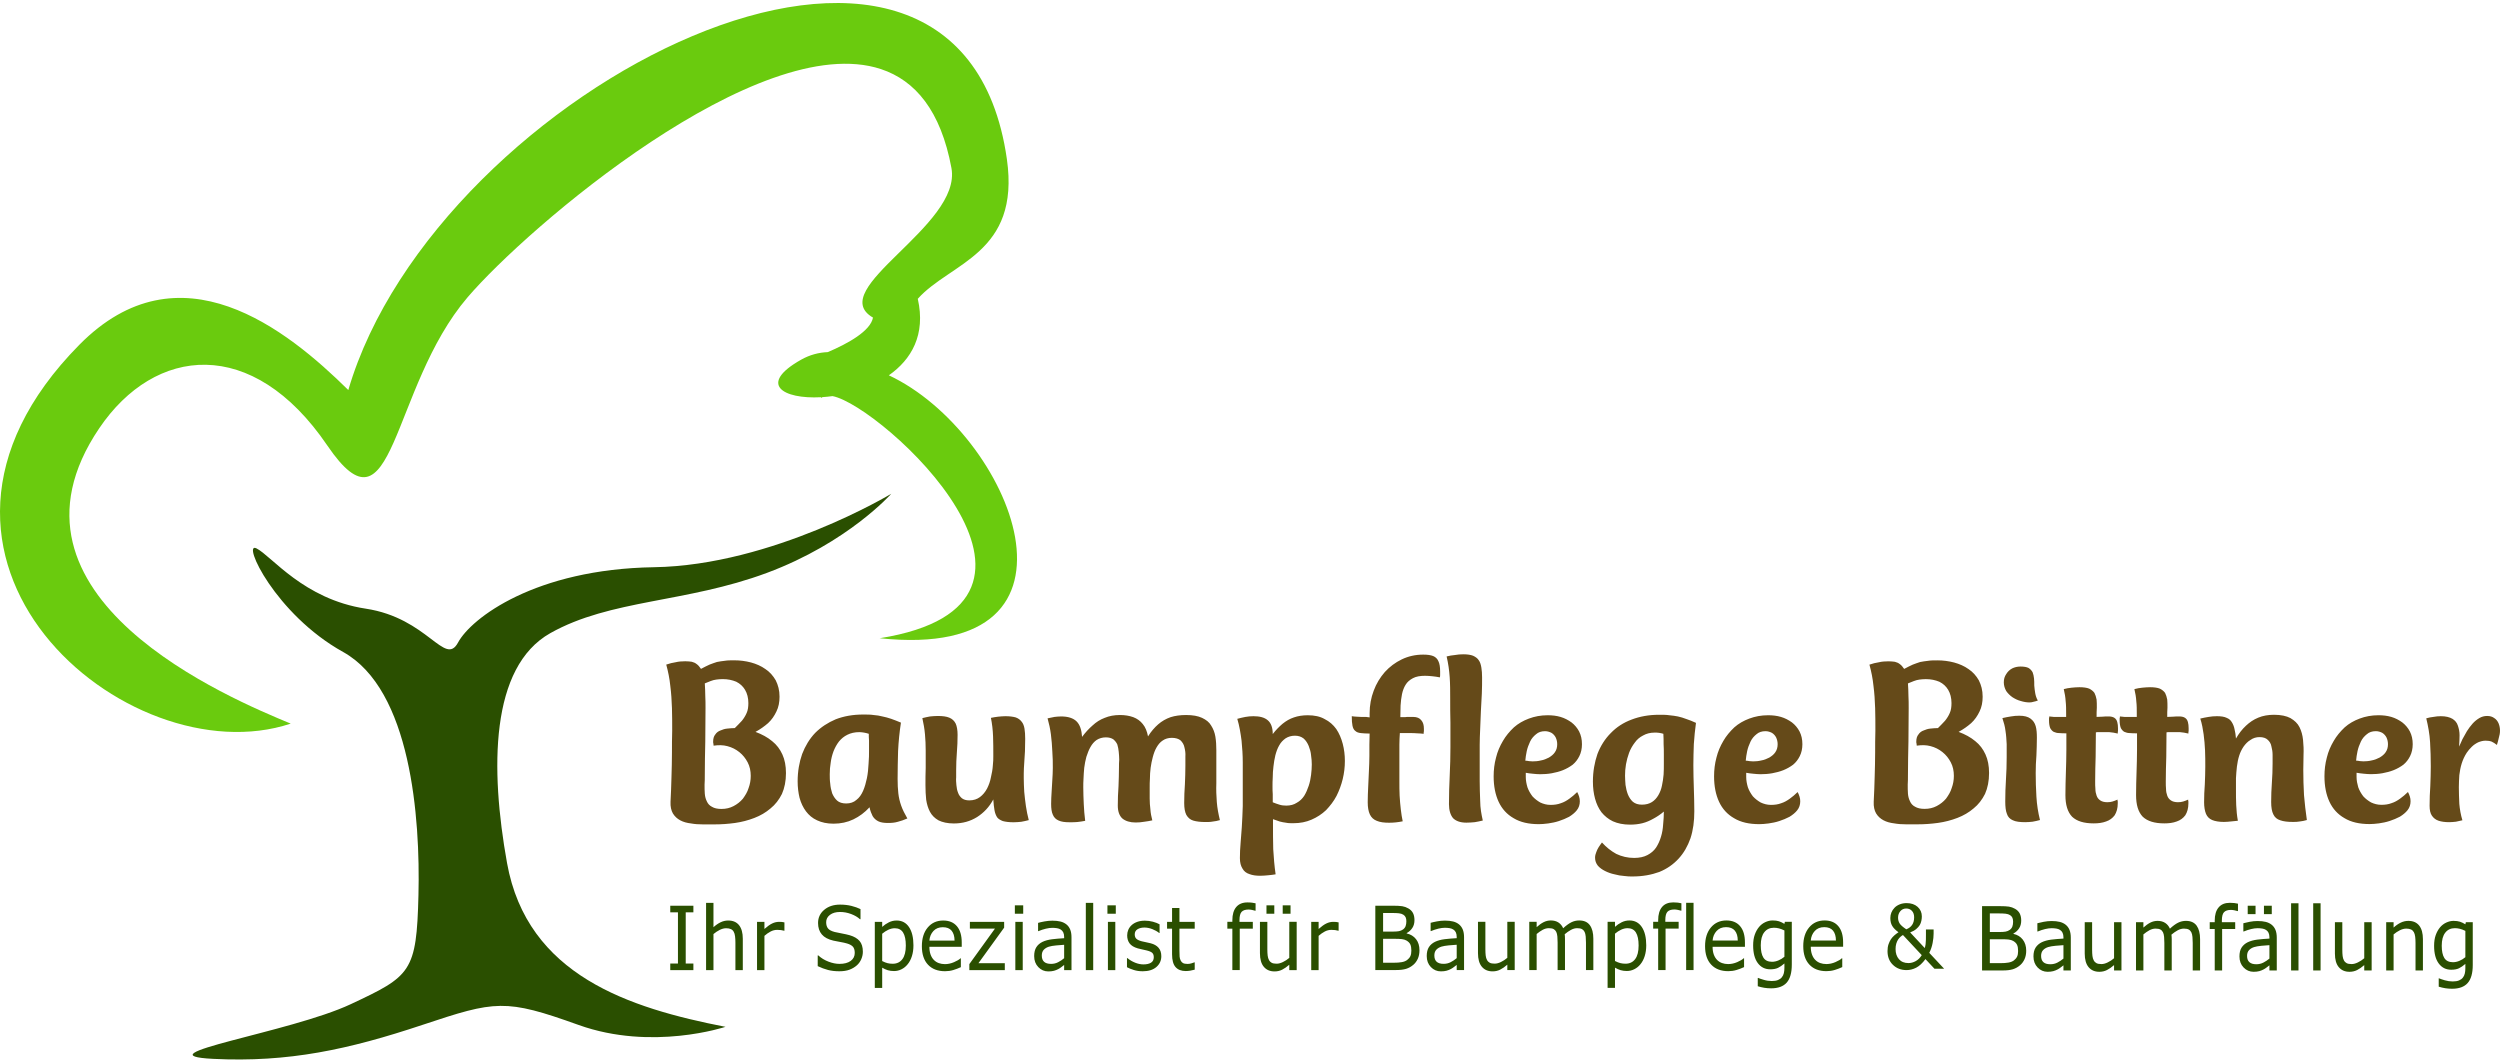
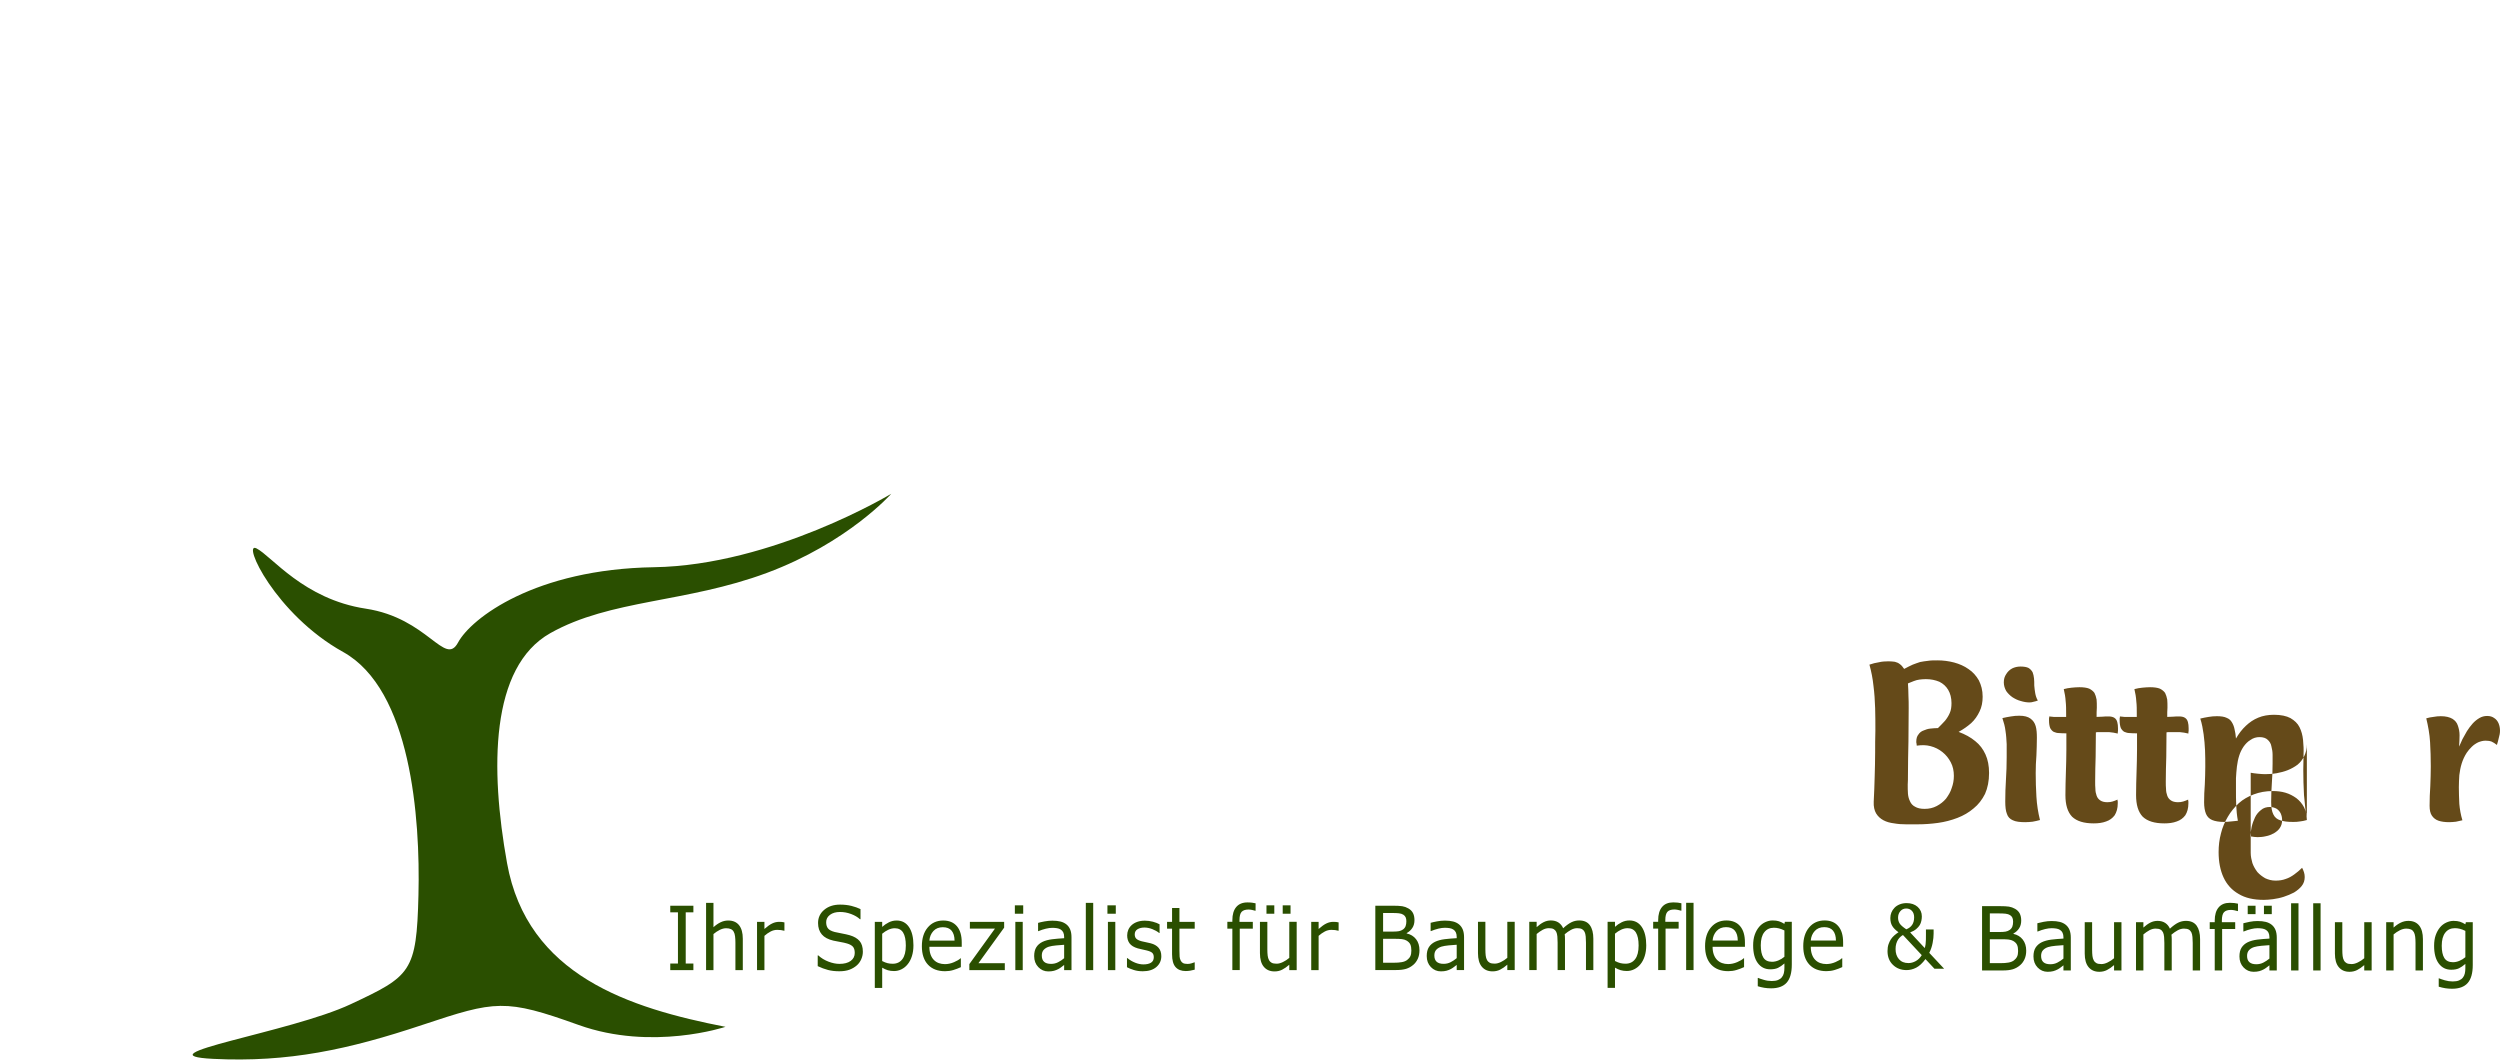
<svg xmlns="http://www.w3.org/2000/svg" xmlns:ns1="http://sodipodi.sourceforge.net/DTD/sodipodi-0.dtd" xmlns:ns2="http://www.inkscape.org/namespaces/inkscape" xml:space="preserve" width="200px" height="85px" version="1.1" style="shape-rendering:geometricPrecision; text-rendering:geometricPrecision; image-rendering:optimizeQuality; fill-rule:evenodd; clip-rule:evenodd" viewBox="0 0 200 84.519" id="svg15" ns1:docname="baumpflege-baumfaellung-berlin2.svg" ns2:version="1.0 (4035a4fb49, 2020-05-01)">
  <defs id="defs19">
  
  
  
  
  
 </defs>
  <ns1:namedview ns2:document-rotation="0" pagecolor="#ffffff" bordercolor="#666666" borderopacity="1" objecttolerance="10" gridtolerance="10" guidetolerance="10" ns2:pageopacity="0" ns2:pageshadow="2" ns2:window-width="1698" ns2:window-height="1208" id="namedview17" showgrid="false" ns2:zoom="3.6168512" ns2:cx="106.89693" ns2:cy="16.16055" ns2:window-x="1296" ns2:window-y="47" ns2:window-maximized="0" ns2:current-layer="svg15" />
  <path id="path3" d="m 162.097,75.813 c 0,0.255 -0.044,0.481 -0.131,0.676 -0.09,0.197 -0.208,0.359 -0.357,0.486 -0.177,0.152 -0.37,0.26 -0.581,0.325 -0.21,0.064 -0.478,0.096 -0.804,0.096 h -1.659 V 72.25 h 1.386 c 0.342,0 0.599,0.014 0.769,0.04 0.169,0.028 0.33,0.086 0.486,0.175 0.173,0.098 0.297,0.226 0.376,0.38 0.077,0.157 0.115,0.344 0.115,0.558 0,0.245 -0.057,0.454 -0.17,0.624 -0.113,0.174 -0.265,0.311 -0.453,0.414 v 0.028 c 0.316,0.07 0.566,0.222 0.749,0.458 0.182,0.235 0.274,0.529 0.274,0.886 z m -8.966,-2.67 c 0,-0.218 -0.058,-0.389 -0.178,-0.516 -0.119,-0.126 -0.27,-0.188 -0.455,-0.188 -0.191,0 -0.348,0.071 -0.47,0.213 -0.123,0.142 -0.183,0.315 -0.183,0.519 0,0.173 0.042,0.326 0.124,0.46 0.082,0.134 0.261,0.29 0.535,0.473 0.206,-0.08 0.361,-0.198 0.467,-0.355 0.106,-0.155 0.16,-0.357 0.16,-0.606 z m 0.609,3.028 -1.503,-1.61 c -0.063,0.035 -0.129,0.081 -0.193,0.137 -0.066,0.056 -0.132,0.133 -0.198,0.229 -0.058,0.09 -0.105,0.199 -0.144,0.325 -0.038,0.126 -0.056,0.271 -0.056,0.429 0,0.335 0.089,0.606 0.27,0.813 0.179,0.206 0.433,0.311 0.761,0.311 0.196,0 0.39,-0.052 0.582,-0.158 0.191,-0.105 0.352,-0.264 0.481,-0.476 z m 0.949,-2.052 v 0.332 c 0,0.221 -0.026,0.47 -0.079,0.745 -0.052,0.277 -0.142,0.541 -0.268,0.792 l 1.19,1.272 h -0.774 l -0.722,-0.774 c -0.24,0.327 -0.488,0.556 -0.737,0.686 -0.252,0.13 -0.512,0.195 -0.778,0.195 -0.437,0 -0.799,-0.141 -1.087,-0.42 -0.289,-0.278 -0.433,-0.645 -0.433,-1.101 0,-0.211 0.028,-0.396 0.082,-0.55 0.055,-0.155 0.119,-0.287 0.192,-0.399 0.073,-0.109 0.164,-0.211 0.274,-0.308 0.108,-0.093 0.219,-0.177 0.33,-0.25 -0.232,-0.167 -0.398,-0.333 -0.498,-0.502 -0.103,-0.166 -0.154,-0.379 -0.154,-0.634 0,-0.154 0.028,-0.303 0.084,-0.441 0.055,-0.139 0.139,-0.267 0.251,-0.381 0.104,-0.111 0.24,-0.201 0.411,-0.271 0.168,-0.068 0.354,-0.102 0.557,-0.102 0.363,0 0.657,0.1 0.882,0.3 0.224,0.203 0.336,0.458 0.336,0.767 0,0.103 -0.012,0.216 -0.037,0.343 -0.026,0.128 -0.069,0.243 -0.129,0.346 -0.068,0.111 -0.165,0.22 -0.287,0.322 -0.124,0.105 -0.285,0.193 -0.482,0.267 l 1.167,1.252 c 0.03,-0.092 0.051,-0.194 0.068,-0.305 0.014,-0.11 0.022,-0.225 0.024,-0.345 0.004,-0.129 0.006,-0.273 0.004,-0.431 -0.001,-0.159 -0.001,-0.295 -0.001,-0.405 z m -99.218,3.248 h -1.85 v -0.526 h 0.615 V 72.746 H 53.621 V 72.22 h 1.85 v 0.526 h -0.613 v 4.095 h 0.613 z m 3.953,0 h -0.591 v -2.2 c 0,-0.176 -0.009,-0.342 -0.028,-0.499 -0.02,-0.155 -0.054,-0.277 -0.106,-0.363 -0.053,-0.099 -0.127,-0.171 -0.226,-0.217 -0.099,-0.046 -0.227,-0.07 -0.383,-0.07 -0.161,0 -0.329,0.044 -0.507,0.13 -0.177,0.089 -0.345,0.201 -0.506,0.335 v 2.884 h -0.591 v -5.378 h 0.591 v 1.947 c 0.185,-0.169 0.375,-0.301 0.572,-0.396 0.197,-0.094 0.4,-0.14 0.606,-0.14 0.38,0 0.671,0.124 0.87,0.375 0.199,0.251 0.299,0.614 0.299,1.085 z m 3.33,-3.152 h -0.031 c -0.088,-0.023 -0.174,-0.04 -0.256,-0.051 -0.082,-0.01 -0.181,-0.016 -0.294,-0.016 -0.183,0 -0.358,0.044 -0.527,0.133 -0.17,0.09 -0.335,0.204 -0.492,0.345 v 2.741 h -0.592 v -3.861 h 0.592 v 0.57 c 0.234,-0.206 0.44,-0.355 0.621,-0.441 0.179,-0.086 0.362,-0.129 0.548,-0.129 0.104,0 0.179,0.003 0.224,0.008 0.047,0.007 0.114,0.018 0.207,0.035 z m 6.274,1.683 c 0,0.2 -0.042,0.399 -0.126,0.594 -0.086,0.197 -0.204,0.363 -0.358,0.497 -0.168,0.147 -0.364,0.263 -0.586,0.346 -0.225,0.084 -0.494,0.125 -0.807,0.125 -0.338,0 -0.642,-0.033 -0.91,-0.104 -0.27,-0.069 -0.544,-0.172 -0.824,-0.306 v -0.859 h 0.044 c 0.237,0.217 0.511,0.383 0.822,0.501 0.309,0.119 0.601,0.177 0.873,0.177 0.385,0 0.687,-0.08 0.902,-0.239 0.214,-0.158 0.322,-0.371 0.322,-0.636 0,-0.226 -0.051,-0.395 -0.152,-0.504 -0.102,-0.108 -0.258,-0.192 -0.464,-0.252 -0.157,-0.046 -0.327,-0.085 -0.511,-0.115 -0.185,-0.03 -0.378,-0.068 -0.585,-0.114 -0.414,-0.096 -0.723,-0.261 -0.922,-0.496 -0.201,-0.235 -0.302,-0.54 -0.302,-0.915 0,-0.431 0.167,-0.784 0.499,-1.059 0.331,-0.275 0.751,-0.411 1.26,-0.411 0.331,0 0.632,0.033 0.908,0.102 0.275,0.07 0.517,0.154 0.729,0.257 v 0.809 h -0.044 c -0.179,-0.167 -0.412,-0.303 -0.704,-0.414 -0.289,-0.11 -0.587,-0.165 -0.89,-0.165 -0.335,0 -0.601,0.076 -0.804,0.229 -0.203,0.153 -0.305,0.35 -0.305,0.589 0,0.214 0.051,0.381 0.151,0.503 0.101,0.122 0.278,0.214 0.532,0.28 0.133,0.033 0.325,0.071 0.573,0.118 0.248,0.045 0.457,0.093 0.629,0.142 0.349,0.102 0.61,0.254 0.787,0.459 0.176,0.205 0.263,0.491 0.263,0.861 z m 4.047,-0.508 c 0,0.313 -0.04,0.601 -0.122,0.859 -0.082,0.259 -0.197,0.48 -0.347,0.658 -0.137,0.171 -0.299,0.301 -0.487,0.395 -0.189,0.095 -0.388,0.141 -0.598,0.141 -0.182,0 -0.347,-0.022 -0.495,-0.066 -0.148,-0.045 -0.3,-0.113 -0.451,-0.203 v 1.617 h -0.591 v -5.285 h 0.591 v 0.404 c 0.157,-0.145 0.334,-0.265 0.53,-0.363 0.195,-0.099 0.405,-0.147 0.626,-0.147 0.424,0 0.755,0.175 0.99,0.526 0.236,0.351 0.354,0.84 0.354,1.464 z m -0.609,0.016 c 0,-0.465 -0.073,-0.812 -0.218,-1.044 -0.144,-0.229 -0.367,-0.344 -0.667,-0.344 -0.169,0 -0.341,0.04 -0.513,0.12 -0.172,0.08 -0.336,0.187 -0.493,0.319 v 2.187 c 0.166,0.083 0.311,0.139 0.431,0.169 0.121,0.03 0.258,0.046 0.411,0.046 0.331,0 0.588,-0.122 0.773,-0.367 0.184,-0.243 0.276,-0.606 0.276,-1.086 z m 4.473,0.098 h -2.588 c 0,0.237 0.032,0.445 0.096,0.62 0.065,0.178 0.154,0.322 0.267,0.434 0.109,0.11 0.239,0.195 0.389,0.249 0.15,0.054 0.315,0.082 0.495,0.082 0.239,0 0.48,-0.052 0.723,-0.157 0.243,-0.104 0.415,-0.206 0.517,-0.308 h 0.031 v 0.708 c -0.199,0.092 -0.402,0.169 -0.608,0.231 -0.208,0.062 -0.427,0.093 -0.656,0.093 -0.582,0 -1.037,-0.173 -1.364,-0.521 -0.327,-0.347 -0.491,-0.839 -0.491,-1.477 0,-0.631 0.157,-1.131 0.471,-1.502 0.313,-0.372 0.725,-0.556 1.237,-0.556 0.473,0 0.838,0.152 1.095,0.455 0.258,0.303 0.386,0.737 0.386,1.296 z m -0.575,-0.499 c -0.002,-0.34 -0.081,-0.604 -0.234,-0.79 -0.156,-0.188 -0.389,-0.279 -0.704,-0.279 -0.316,0 -0.568,0.102 -0.756,0.306 -0.188,0.205 -0.296,0.46 -0.319,0.763 z m 4.021,2.362 h -2.838 v -0.48 l 2.049,-2.839 H 77.59 v -0.542 h 2.742 v 0.464 l -2.058,2.847 h 2.111 z m 1.472,-4.507 h -0.668 v -0.674 h 0.668 z m -0.038,4.507 h -0.592 v -3.861 h 0.592 z m 3.901,0 h -0.588 v -0.412 c -0.052,0.039 -0.122,0.093 -0.212,0.163 -0.09,0.07 -0.176,0.126 -0.261,0.169 -0.099,0.054 -0.212,0.097 -0.34,0.134 -0.127,0.034 -0.278,0.052 -0.449,0.052 -0.316,0 -0.585,-0.115 -0.805,-0.346 -0.221,-0.23 -0.331,-0.523 -0.331,-0.88 0,-0.293 0.057,-0.53 0.172,-0.71 0.115,-0.181 0.277,-0.323 0.489,-0.427 0.214,-0.103 0.471,-0.173 0.771,-0.211 0.3,-0.037 0.621,-0.065 0.966,-0.083 v -0.1 c 0,-0.147 -0.024,-0.269 -0.071,-0.367 -0.047,-0.097 -0.115,-0.173 -0.203,-0.227 -0.083,-0.054 -0.184,-0.09 -0.301,-0.108 -0.119,-0.018 -0.241,-0.029 -0.369,-0.029 -0.155,0 -0.329,0.023 -0.519,0.069 -0.191,0.046 -0.389,0.11 -0.591,0.195 h -0.031 v -0.66 c 0.114,-0.035 0.28,-0.073 0.5,-0.115 0.217,-0.042 0.433,-0.062 0.645,-0.062 0.246,0 0.461,0.022 0.646,0.068 0.183,0.046 0.342,0.123 0.477,0.231 0.132,0.106 0.232,0.242 0.301,0.409 0.07,0.169 0.104,0.377 0.104,0.626 z m -0.588,-0.952 v -1.073 c -0.181,0.01 -0.393,0.028 -0.637,0.051 -0.245,0.023 -0.439,0.057 -0.581,0.1 -0.17,0.054 -0.307,0.136 -0.411,0.246 -0.106,0.113 -0.159,0.267 -0.159,0.464 0,0.221 0.06,0.387 0.183,0.498 0.122,0.112 0.307,0.168 0.557,0.168 0.208,0 0.398,-0.044 0.569,-0.135 0.173,-0.087 0.332,-0.194 0.479,-0.319 z m 2.325,0.952 h -0.591 v -5.378 h 0.591 z m 1.807,-4.507 h -0.669 v -0.674 h 0.669 z m -0.039,4.507 h -0.591 v -3.861 h 0.591 z m 3.681,-1.114 c 0,0.353 -0.134,0.642 -0.398,0.869 -0.265,0.227 -0.628,0.338 -1.087,0.338 -0.259,0 -0.497,-0.033 -0.714,-0.102 -0.217,-0.068 -0.4,-0.142 -0.548,-0.222 v -0.73 h 0.033 c 0.186,0.154 0.394,0.278 0.623,0.369 0.228,0.09 0.447,0.136 0.657,0.136 0.259,0 0.462,-0.046 0.61,-0.138 0.148,-0.093 0.221,-0.237 0.221,-0.436 0,-0.153 -0.04,-0.269 -0.12,-0.346 -0.079,-0.079 -0.232,-0.145 -0.459,-0.2 -0.084,-0.022 -0.193,-0.045 -0.328,-0.074 -0.137,-0.026 -0.26,-0.056 -0.371,-0.088 -0.309,-0.09 -0.526,-0.223 -0.656,-0.397 -0.13,-0.175 -0.194,-0.387 -0.194,-0.64 0,-0.159 0.03,-0.309 0.09,-0.45 0.06,-0.14 0.15,-0.267 0.272,-0.377 0.118,-0.108 0.269,-0.195 0.449,-0.259 0.182,-0.063 0.384,-0.094 0.609,-0.094 0.209,0 0.421,0.028 0.637,0.084 0.213,0.058 0.393,0.126 0.535,0.207 v 0.694 h -0.031 c -0.151,-0.122 -0.334,-0.224 -0.55,-0.309 -0.217,-0.084 -0.429,-0.126 -0.635,-0.126 -0.218,0 -0.401,0.046 -0.548,0.136 -0.148,0.09 -0.223,0.227 -0.223,0.408 0,0.158 0.046,0.279 0.135,0.358 0.088,0.08 0.23,0.147 0.428,0.198 0.109,0.027 0.232,0.055 0.367,0.081 0.135,0.029 0.248,0.054 0.337,0.076 0.276,0.07 0.488,0.189 0.636,0.358 0.148,0.17 0.223,0.395 0.223,0.676 z m 2.672,1.079 c -0.112,0.033 -0.234,0.058 -0.363,0.081 -0.132,0.019 -0.249,0.03 -0.351,0.03 -0.36,0 -0.632,-0.107 -0.819,-0.319 -0.186,-0.211 -0.279,-0.552 -0.279,-1.019 v -2.053 h -0.4 v -0.546 h 0.4 v -1.109 h 0.59 v 1.109 h 1.222 v 0.546 h -1.222 v 1.76 c 0,0.202 0.004,0.359 0.013,0.473 0.009,0.114 0.038,0.223 0.089,0.321 0.046,0.092 0.109,0.161 0.19,0.203 0.08,0.042 0.203,0.064 0.369,0.064 0.097,0 0.198,-0.016 0.304,-0.048 0.103,-0.031 0.18,-0.056 0.226,-0.077 h 0.031 z m 4.869,-4.715 h -0.03 c -0.067,-0.02 -0.152,-0.042 -0.256,-0.064 -0.104,-0.022 -0.198,-0.031 -0.276,-0.031 -0.254,0 -0.438,0.061 -0.554,0.183 -0.114,0.123 -0.172,0.345 -0.172,0.669 v 0.132 h 1.067 v 0.546 H 99.18 v 3.315 h -0.592 v -3.315 h -0.4 v -0.546 h 0.4 v -0.128 c 0,-0.459 0.104,-0.811 0.312,-1.058 0.207,-0.244 0.506,-0.367 0.899,-0.367 0.133,0 0.252,0.006 0.358,0.02 0.106,0.014 0.202,0.032 0.29,0.051 z m 3.288,4.75 h -0.592 v -0.429 c -0.199,0.174 -0.391,0.306 -0.572,0.397 -0.182,0.092 -0.383,0.138 -0.604,0.138 -0.369,0 -0.656,-0.124 -0.862,-0.372 -0.207,-0.246 -0.309,-0.609 -0.309,-1.089 v -2.506 h 0.592 v 2.197 c 0,0.196 0.009,0.365 0.026,0.504 0.016,0.138 0.051,0.259 0.106,0.357 0.056,0.102 0.131,0.174 0.22,0.221 0.09,0.046 0.222,0.07 0.393,0.07 0.154,0 0.321,-0.044 0.502,-0.133 0.182,-0.086 0.351,-0.198 0.508,-0.333 v -2.883 h 0.592 z m -0.491,-4.507 h -0.627 v -0.674 h 0.627 z m -1.299,0 h -0.627 v -0.674 h 0.627 z m 5.145,1.355 h -0.031 c -0.088,-0.023 -0.173,-0.04 -0.255,-0.051 -0.083,-0.01 -0.182,-0.016 -0.295,-0.016 -0.182,0 -0.358,0.044 -0.528,0.133 -0.17,0.09 -0.334,0.204 -0.491,0.345 v 2.741 h -0.591 v -3.861 h 0.591 v 0.57 c 0.234,-0.206 0.44,-0.355 0.621,-0.441 0.179,-0.086 0.362,-0.129 0.548,-0.129 0.104,0 0.179,0.003 0.225,0.008 0.045,0.007 0.113,0.018 0.206,0.035 z m 6.468,1.564 c 0,0.255 -0.044,0.481 -0.131,0.676 -0.09,0.197 -0.208,0.359 -0.357,0.486 -0.177,0.152 -0.371,0.26 -0.581,0.325 -0.209,0.064 -0.478,0.096 -0.803,0.096 h -1.66 v -5.147 h 1.386 c 0.341,0 0.599,0.015 0.769,0.041 0.169,0.028 0.331,0.086 0.486,0.175 0.173,0.097 0.298,0.226 0.376,0.38 0.077,0.157 0.115,0.343 0.115,0.558 0,0.245 -0.057,0.454 -0.17,0.624 -0.113,0.173 -0.265,0.311 -0.453,0.414 v 0.027 c 0.317,0.071 0.566,0.223 0.749,0.458 0.183,0.235 0.274,0.53 0.274,0.887 z m -1.049,-2.32 c 0,-0.124 -0.017,-0.229 -0.056,-0.314 -0.038,-0.084 -0.099,-0.153 -0.183,-0.208 -0.098,-0.062 -0.217,-0.1 -0.358,-0.115 -0.14,-0.015 -0.314,-0.023 -0.522,-0.023 h -0.742 v 1.487 h 0.806 c 0.195,0 0.351,-0.012 0.466,-0.034 0.114,-0.022 0.221,-0.066 0.319,-0.134 0.099,-0.071 0.168,-0.159 0.21,-0.269 0.04,-0.11 0.06,-0.239 0.06,-0.39 z m 0.4,2.348 c 0,-0.207 -0.027,-0.373 -0.084,-0.496 -0.056,-0.122 -0.16,-0.224 -0.308,-0.311 -0.1,-0.058 -0.223,-0.093 -0.367,-0.112 -0.144,-0.016 -0.318,-0.024 -0.524,-0.024 h -0.978 v 1.914 h 0.824 c 0.272,0 0.497,-0.015 0.67,-0.048 0.174,-0.03 0.316,-0.088 0.428,-0.171 0.119,-0.09 0.204,-0.192 0.259,-0.306 0.053,-0.115 0.08,-0.263 0.08,-0.446 z m 4.216,1.555 h -0.588 v -0.411 c -0.053,0.038 -0.122,0.092 -0.212,0.162 -0.09,0.07 -0.177,0.127 -0.261,0.169 -0.099,0.054 -0.212,0.098 -0.34,0.134 -0.128,0.034 -0.277,0.052 -0.449,0.052 -0.316,0 -0.584,-0.114 -0.806,-0.345 -0.22,-0.23 -0.33,-0.523 -0.33,-0.881 0,-0.293 0.057,-0.529 0.171,-0.71 0.115,-0.18 0.278,-0.323 0.49,-0.427 0.213,-0.102 0.471,-0.173 0.771,-0.211 0.299,-0.036 0.621,-0.064 0.966,-0.082 v -0.1 c 0,-0.147 -0.024,-0.269 -0.071,-0.368 -0.048,-0.096 -0.115,-0.172 -0.203,-0.226 -0.084,-0.055 -0.184,-0.091 -0.302,-0.109 -0.118,-0.018 -0.24,-0.028 -0.369,-0.028 -0.155,0 -0.329,0.022 -0.519,0.068 -0.191,0.046 -0.388,0.111 -0.591,0.195 h -0.031 v -0.66 c 0.115,-0.034 0.282,-0.073 0.5,-0.114 0.217,-0.043 0.433,-0.063 0.645,-0.063 0.247,0 0.462,0.023 0.647,0.069 0.183,0.045 0.342,0.122 0.477,0.23 0.131,0.107 0.231,0.243 0.301,0.41 0.069,0.168 0.104,0.377 0.104,0.625 z m -0.588,-0.952 v -1.072 c -0.181,0.01 -0.393,0.028 -0.638,0.05 -0.245,0.023 -0.438,0.058 -0.581,0.1 -0.169,0.054 -0.306,0.136 -0.41,0.246 -0.107,0.113 -0.159,0.267 -0.159,0.464 0,0.221 0.06,0.387 0.182,0.498 0.122,0.112 0.307,0.169 0.558,0.169 0.208,0 0.398,-0.045 0.569,-0.135 0.172,-0.088 0.331,-0.194 0.479,-0.32 z m 4.64,0.952 h -0.591 v -0.429 c -0.199,0.174 -0.391,0.307 -0.571,0.397 -0.183,0.092 -0.384,0.138 -0.605,0.138 -0.369,0 -0.656,-0.124 -0.862,-0.371 -0.207,-0.247 -0.309,-0.61 -0.309,-1.089 v -2.506 h 0.592 v 2.197 c 0,0.196 0.01,0.365 0.025,0.503 0.017,0.139 0.051,0.259 0.106,0.357 0.057,0.103 0.133,0.175 0.221,0.221 0.09,0.047 0.221,0.07 0.393,0.07 0.154,0 0.321,-0.043 0.502,-0.132 0.181,-0.086 0.351,-0.199 0.508,-0.333 v -2.883 h 0.591 z m 6.291,0 h -0.589 v -2.199 c 0,-0.167 -0.008,-0.325 -0.021,-0.479 -0.014,-0.155 -0.043,-0.277 -0.088,-0.37 -0.049,-0.098 -0.118,-0.174 -0.207,-0.225 -0.09,-0.049 -0.22,-0.076 -0.389,-0.076 -0.167,0 -0.331,0.047 -0.497,0.137 -0.166,0.09 -0.333,0.206 -0.499,0.347 0.007,0.054 0.013,0.114 0.017,0.185 0.003,0.07 0.005,0.14 0.005,0.208 v 2.472 h -0.59 v -2.199 c 0,-0.171 -0.008,-0.332 -0.02,-0.486 -0.014,-0.152 -0.044,-0.274 -0.088,-0.366 -0.049,-0.099 -0.118,-0.173 -0.208,-0.223 -0.09,-0.051 -0.219,-0.075 -0.39,-0.075 -0.162,0 -0.322,0.044 -0.486,0.13 -0.161,0.089 -0.324,0.201 -0.485,0.335 v 2.884 h -0.591 v -3.86 h 0.591 v 0.429 c 0.185,-0.169 0.367,-0.301 0.552,-0.396 0.184,-0.094 0.38,-0.14 0.586,-0.14 0.24,0 0.442,0.055 0.608,0.165 0.167,0.111 0.292,0.265 0.375,0.459 0.239,-0.221 0.457,-0.379 0.654,-0.477 0.197,-0.099 0.407,-0.147 0.632,-0.147 0.385,0 0.67,0.128 0.854,0.386 0.183,0.256 0.274,0.615 0.274,1.075 z m 4.232,-1.976 c 0,0.313 -0.04,0.6 -0.122,0.859 -0.082,0.258 -0.197,0.479 -0.347,0.658 -0.137,0.17 -0.3,0.3 -0.488,0.394 -0.188,0.095 -0.387,0.141 -0.597,0.141 -0.183,0 -0.347,-0.022 -0.495,-0.066 -0.148,-0.044 -0.3,-0.113 -0.451,-0.202 v 1.617 h -0.592 v -5.285 h 0.592 v 0.403 c 0.157,-0.144 0.334,-0.265 0.53,-0.363 0.195,-0.099 0.405,-0.147 0.626,-0.147 0.424,0 0.754,0.175 0.99,0.526 0.236,0.351 0.354,0.84 0.354,1.465 z m -0.61,0.016 c 0,-0.466 -0.073,-0.813 -0.217,-1.044 -0.144,-0.23 -0.367,-0.345 -0.667,-0.345 -0.17,0 -0.341,0.04 -0.513,0.12 -0.172,0.081 -0.336,0.187 -0.493,0.319 v 2.187 c 0.166,0.083 0.31,0.139 0.431,0.169 0.121,0.03 0.258,0.047 0.411,0.047 0.331,0 0.588,-0.123 0.772,-0.368 0.185,-0.242 0.276,-0.606 0.276,-1.085 z m 3.423,-2.789 h -0.031 c -0.066,-0.021 -0.151,-0.043 -0.255,-0.064 -0.105,-0.023 -0.198,-0.032 -0.277,-0.032 -0.253,0 -0.438,0.061 -0.553,0.184 -0.114,0.123 -0.171,0.345 -0.171,0.668 v 0.133 h 1.066 v 0.545 h -1.046 v 3.315 h -0.592 v -3.315 h -0.4 v -0.545 h 0.4 v -0.129 c 0,-0.459 0.104,-0.811 0.312,-1.058 0.206,-0.244 0.506,-0.366 0.899,-0.366 0.133,0 0.252,0.006 0.358,0.019 0.106,0.015 0.202,0.033 0.29,0.051 z m 0.972,4.749 h -0.592 v -5.377 h 0.592 z m 4.111,-1.862 h -2.588 c 0,0.237 0.033,0.444 0.096,0.62 0.065,0.177 0.155,0.321 0.267,0.434 0.11,0.11 0.24,0.194 0.389,0.248 0.15,0.054 0.315,0.082 0.496,0.082 0.239,0 0.48,-0.051 0.723,-0.156 0.243,-0.105 0.415,-0.207 0.517,-0.309 h 0.031 v 0.708 c -0.199,0.093 -0.402,0.169 -0.608,0.231 -0.209,0.063 -0.428,0.094 -0.656,0.094 -0.583,0 -1.037,-0.174 -1.365,-0.522 -0.327,-0.346 -0.491,-0.838 -0.491,-1.477 0,-0.631 0.157,-1.13 0.471,-1.502 0.313,-0.371 0.725,-0.556 1.237,-0.556 0.473,0 0.839,0.152 1.096,0.456 0.258,0.303 0.385,0.736 0.385,1.296 z M 139.021,75 c -0.002,-0.339 -0.08,-0.604 -0.234,-0.79 -0.155,-0.187 -0.389,-0.279 -0.703,-0.279 -0.316,0 -0.568,0.102 -0.756,0.307 -0.188,0.205 -0.296,0.46 -0.32,0.762 z m 4.323,1.923 c 0,0.654 -0.135,1.135 -0.405,1.443 -0.271,0.306 -0.687,0.459 -1.25,0.459 -0.186,0 -0.367,-0.014 -0.543,-0.042 -0.179,-0.031 -0.354,-0.07 -0.525,-0.125 v -0.664 h 0.031 c 0.097,0.042 0.25,0.093 0.46,0.154 0.21,0.063 0.419,0.092 0.629,0.092 0.2,0 0.367,-0.025 0.5,-0.08 0.132,-0.054 0.234,-0.126 0.307,-0.22 0.075,-0.09 0.128,-0.198 0.159,-0.325 0.03,-0.126 0.046,-0.269 0.046,-0.426 v -0.353 c -0.178,0.156 -0.348,0.273 -0.51,0.351 -0.163,0.079 -0.371,0.117 -0.623,0.117 -0.419,0 -0.751,-0.166 -0.998,-0.5 -0.246,-0.333 -0.37,-0.803 -0.37,-1.409 0,-0.331 0.042,-0.617 0.128,-0.858 0.085,-0.241 0.2,-0.449 0.347,-0.624 0.137,-0.162 0.301,-0.291 0.496,-0.381 0.196,-0.091 0.39,-0.137 0.584,-0.137 0.202,0 0.373,0.022 0.511,0.066 0.137,0.046 0.283,0.114 0.435,0.207 l 0.038,-0.166 h 0.553 z M 142.753,76.3 v -2.104 c -0.158,-0.078 -0.304,-0.133 -0.439,-0.167 -0.135,-0.034 -0.271,-0.05 -0.404,-0.05 -0.325,0 -0.58,0.121 -0.767,0.36 -0.188,0.238 -0.281,0.587 -0.281,1.043 0,0.433 0.069,0.762 0.208,0.985 0.139,0.223 0.369,0.335 0.689,0.335 0.171,0 0.345,-0.036 0.519,-0.111 0.173,-0.072 0.33,-0.168 0.475,-0.291 z m 4.697,-0.8 h -2.588 c 0,0.237 0.033,0.444 0.097,0.62 0.064,0.177 0.153,0.321 0.267,0.434 0.109,0.11 0.239,0.194 0.388,0.248 0.151,0.054 0.314,0.082 0.496,0.082 0.239,0 0.48,-0.051 0.723,-0.156 0.243,-0.105 0.415,-0.207 0.517,-0.309 h 0.031 v 0.708 c -0.2,0.093 -0.403,0.169 -0.608,0.231 -0.208,0.063 -0.428,0.094 -0.656,0.094 -0.583,0 -1.038,-0.174 -1.364,-0.522 -0.327,-0.346 -0.492,-0.838 -0.492,-1.477 0,-0.631 0.157,-1.13 0.471,-1.502 0.312,-0.371 0.726,-0.556 1.237,-0.556 0.473,0 0.838,0.152 1.095,0.456 0.258,0.303 0.386,0.736 0.386,1.296 z M 146.875,75 c -0.002,-0.339 -0.081,-0.604 -0.233,-0.79 -0.156,-0.187 -0.39,-0.279 -0.704,-0.279 -0.316,0 -0.568,0.102 -0.756,0.307 -0.189,0.205 -0.296,0.46 -0.32,0.762 z m 14.173,-1.507 c 0,-0.124 -0.018,-0.228 -0.056,-0.314 -0.038,-0.084 -0.099,-0.153 -0.183,-0.207 -0.098,-0.062 -0.217,-0.1 -0.357,-0.116 -0.142,-0.014 -0.315,-0.023 -0.523,-0.023 h -0.742 v 1.487 h 0.806 c 0.195,0 0.35,-0.012 0.466,-0.034 0.115,-0.022 0.22,-0.066 0.319,-0.134 0.099,-0.071 0.168,-0.159 0.21,-0.269 0.04,-0.11 0.06,-0.239 0.06,-0.39 z m 0.4,2.348 c 0,-0.207 -0.026,-0.373 -0.084,-0.495 -0.056,-0.123 -0.16,-0.225 -0.308,-0.312 -0.101,-0.058 -0.223,-0.093 -0.367,-0.112 -0.145,-0.016 -0.318,-0.024 -0.524,-0.024 h -0.978 v 1.914 h 0.824 c 0.272,0 0.497,-0.015 0.67,-0.048 0.174,-0.03 0.316,-0.088 0.428,-0.17 0.119,-0.091 0.204,-0.193 0.259,-0.307 0.054,-0.114 0.08,-0.263 0.08,-0.446 z m 4.216,1.555 h -0.588 v -0.411 c -0.053,0.038 -0.122,0.092 -0.212,0.162 -0.09,0.071 -0.177,0.127 -0.261,0.169 -0.099,0.054 -0.212,0.098 -0.34,0.135 -0.128,0.033 -0.277,0.052 -0.449,0.052 -0.316,0 -0.585,-0.115 -0.806,-0.346 -0.221,-0.23 -0.331,-0.523 -0.331,-0.881 0,-0.292 0.057,-0.529 0.172,-0.71 0.116,-0.18 0.278,-0.322 0.49,-0.427 0.213,-0.102 0.472,-0.173 0.77,-0.211 0.3,-0.036 0.622,-0.064 0.967,-0.082 v -0.1 c 0,-0.147 -0.024,-0.269 -0.072,-0.367 -0.047,-0.097 -0.115,-0.173 -0.202,-0.227 -0.084,-0.055 -0.184,-0.091 -0.302,-0.109 -0.118,-0.018 -0.24,-0.028 -0.368,-0.028 -0.156,0 -0.329,0.022 -0.519,0.068 -0.192,0.046 -0.389,0.111 -0.592,0.195 h -0.032 v -0.66 c 0.116,-0.034 0.282,-0.072 0.501,-0.114 0.217,-0.043 0.434,-0.063 0.645,-0.063 0.247,0 0.462,0.023 0.647,0.069 0.182,0.046 0.341,0.122 0.477,0.231 0.131,0.106 0.231,0.242 0.301,0.409 0.069,0.168 0.104,0.377 0.104,0.626 z m -0.588,-0.951 v -1.073 c -0.181,0.01 -0.392,0.028 -0.638,0.05 -0.245,0.024 -0.438,0.058 -0.581,0.101 -0.17,0.053 -0.306,0.135 -0.41,0.246 -0.106,0.113 -0.159,0.267 -0.159,0.464 0,0.22 0.06,0.387 0.182,0.497 0.123,0.113 0.307,0.169 0.558,0.169 0.207,0 0.398,-0.044 0.569,-0.135 0.172,-0.088 0.331,-0.194 0.479,-0.319 z m 4.641,0.951 h -0.592 v -0.429 c -0.199,0.174 -0.391,0.307 -0.572,0.397 -0.182,0.092 -0.383,0.139 -0.604,0.139 -0.369,0 -0.656,-0.125 -0.862,-0.372 -0.206,-0.246 -0.309,-0.609 -0.309,-1.089 v -2.506 h 0.591 v 2.197 c 0,0.196 0.01,0.365 0.026,0.504 0.017,0.138 0.052,0.258 0.107,0.357 0.056,0.102 0.131,0.174 0.22,0.22 0.09,0.047 0.222,0.071 0.393,0.071 0.154,0 0.322,-0.044 0.502,-0.133 0.181,-0.086 0.352,-0.198 0.508,-0.333 v -2.883 h 0.592 z m 6.29,0 h -0.589 v -2.199 c 0,-0.166 -0.008,-0.325 -0.021,-0.479 -0.014,-0.155 -0.043,-0.277 -0.088,-0.37 -0.049,-0.098 -0.118,-0.174 -0.208,-0.225 -0.089,-0.049 -0.219,-0.075 -0.389,-0.075 -0.166,0 -0.33,0.046 -0.496,0.136 -0.167,0.09 -0.333,0.207 -0.5,0.347 0.008,0.054 0.014,0.114 0.017,0.185 0.004,0.07 0.006,0.141 0.006,0.208 v 2.472 h -0.59 v -2.199 c 0,-0.17 -0.007,-0.331 -0.02,-0.485 -0.015,-0.153 -0.044,-0.275 -0.088,-0.367 -0.049,-0.098 -0.118,-0.173 -0.208,-0.223 -0.09,-0.05 -0.219,-0.074 -0.389,-0.074 -0.163,0 -0.323,0.044 -0.487,0.13 -0.162,0.088 -0.324,0.201 -0.485,0.335 v 2.883 h -0.591 v -3.86 h 0.591 v 0.429 c 0.185,-0.168 0.367,-0.3 0.551,-0.395 0.185,-0.094 0.381,-0.141 0.587,-0.141 0.239,0 0.442,0.055 0.608,0.165 0.167,0.111 0.293,0.265 0.375,0.46 0.239,-0.221 0.456,-0.38 0.654,-0.478 0.197,-0.098 0.407,-0.147 0.632,-0.147 0.385,0 0.67,0.129 0.855,0.386 0.181,0.257 0.273,0.616 0.273,1.075 z m 3.031,-4.749 h -0.032 c -0.065,-0.02 -0.151,-0.042 -0.255,-0.064 -0.105,-0.022 -0.198,-0.032 -0.276,-0.032 -0.254,0 -0.438,0.061 -0.554,0.184 -0.115,0.123 -0.171,0.345 -0.171,0.668 v 0.133 h 1.066 v 0.545 h -1.046 v 3.315 h -0.592 v -3.315 h -0.4 v -0.545 h 0.4 v -0.129 c 0,-0.459 0.104,-0.81 0.313,-1.057 0.206,-0.245 0.505,-0.367 0.898,-0.367 0.134,0 0.251,0.006 0.358,0.019 0.105,0.015 0.202,0.033 0.291,0.051 z m 3.104,4.749 h -0.588 v -0.411 c -0.053,0.038 -0.122,0.092 -0.212,0.162 -0.089,0.071 -0.177,0.127 -0.261,0.169 -0.098,0.054 -0.212,0.098 -0.34,0.135 -0.128,0.033 -0.277,0.052 -0.449,0.052 -0.316,0 -0.584,-0.115 -0.805,-0.346 -0.221,-0.23 -0.331,-0.523 -0.331,-0.881 0,-0.292 0.056,-0.529 0.171,-0.71 0.116,-0.18 0.278,-0.322 0.49,-0.427 0.214,-0.102 0.472,-0.173 0.771,-0.211 0.3,-0.036 0.621,-0.064 0.966,-0.082 v -0.1 c 0,-0.147 -0.024,-0.269 -0.071,-0.367 -0.047,-0.097 -0.115,-0.173 -0.203,-0.227 -0.084,-0.055 -0.184,-0.091 -0.301,-0.109 -0.119,-0.018 -0.241,-0.028 -0.369,-0.028 -0.156,0 -0.329,0.022 -0.519,0.068 -0.192,0.046 -0.389,0.111 -0.592,0.195 h -0.031 v -0.66 c 0.116,-0.034 0.281,-0.072 0.501,-0.114 0.217,-0.043 0.433,-0.063 0.644,-0.063 0.247,0 0.462,0.023 0.647,0.069 0.182,0.046 0.342,0.122 0.477,0.231 0.131,0.106 0.232,0.242 0.301,0.409 0.069,0.168 0.104,0.377 0.104,0.626 z m -0.588,-0.951 v -1.073 c -0.18,0.01 -0.392,0.028 -0.638,0.05 -0.244,0.024 -0.437,0.058 -0.579,0.101 -0.171,0.053 -0.308,0.135 -0.412,0.246 -0.106,0.113 -0.159,0.267 -0.159,0.464 0,0.22 0.061,0.387 0.183,0.497 0.122,0.113 0.306,0.169 0.557,0.169 0.208,0 0.398,-0.044 0.569,-0.135 0.172,-0.088 0.331,-0.194 0.479,-0.319 z m 0.188,-3.556 h -0.626 v -0.673 h 0.626 z m -1.298,0 h -0.627 v -0.673 h 0.627 z m 3.435,4.507 h -0.591 v -5.377 h 0.591 z m 1.768,0 h -0.591 v -5.377 h 0.591 z m 4.085,0 h -0.592 v -0.429 c -0.199,0.174 -0.391,0.307 -0.572,0.397 -0.183,0.092 -0.384,0.139 -0.605,0.139 -0.369,0 -0.655,-0.125 -0.861,-0.372 -0.207,-0.246 -0.309,-0.609 -0.309,-1.089 v -2.506 h 0.592 v 2.197 c 0,0.196 0.009,0.365 0.025,0.504 0.017,0.138 0.051,0.258 0.106,0.357 0.056,0.102 0.131,0.174 0.221,0.22 0.09,0.047 0.221,0.071 0.393,0.071 0.153,0 0.321,-0.044 0.502,-0.133 0.18,-0.086 0.351,-0.198 0.508,-0.333 v -2.883 h 0.592 z m 4.102,0 h -0.592 v -2.199 c 0,-0.177 -0.009,-0.343 -0.027,-0.499 -0.021,-0.155 -0.056,-0.277 -0.106,-0.364 -0.054,-0.098 -0.128,-0.17 -0.227,-0.216 -0.098,-0.046 -0.226,-0.07 -0.383,-0.07 -0.162,0 -0.329,0.044 -0.506,0.13 -0.178,0.088 -0.346,0.201 -0.506,0.335 v 2.883 h -0.592 v -3.86 h 0.592 v 0.429 c 0.183,-0.168 0.374,-0.3 0.571,-0.395 0.198,-0.094 0.4,-0.141 0.607,-0.141 0.38,0 0.67,0.124 0.869,0.375 0.199,0.251 0.3,0.615 0.3,1.086 z m 3.987,-0.439 c 0,0.654 -0.134,1.135 -0.406,1.443 -0.27,0.306 -0.687,0.459 -1.249,0.459 -0.186,0 -0.367,-0.014 -0.544,-0.042 -0.177,-0.03 -0.352,-0.07 -0.524,-0.124 v -0.665 h 0.031 c 0.097,0.042 0.25,0.093 0.46,0.155 0.21,0.062 0.418,0.092 0.629,0.092 0.2,0 0.367,-0.026 0.5,-0.08 0.131,-0.054 0.233,-0.127 0.307,-0.221 0.075,-0.09 0.128,-0.198 0.158,-0.325 0.031,-0.126 0.046,-0.269 0.046,-0.425 v -0.353 c -0.177,0.156 -0.347,0.272 -0.51,0.35 -0.163,0.079 -0.37,0.117 -0.622,0.117 -0.418,0 -0.75,-0.166 -0.998,-0.5 -0.246,-0.333 -0.37,-0.802 -0.37,-1.409 0,-0.331 0.042,-0.617 0.128,-0.858 0.086,-0.241 0.201,-0.449 0.347,-0.624 0.137,-0.162 0.301,-0.291 0.496,-0.381 0.195,-0.09 0.389,-0.137 0.583,-0.137 0.203,0 0.374,0.023 0.511,0.067 0.138,0.046 0.284,0.114 0.435,0.207 l 0.039,-0.167 h 0.553 z m -0.592,-0.623 V 74.23 c -0.157,-0.078 -0.303,-0.133 -0.438,-0.167 -0.136,-0.034 -0.271,-0.05 -0.404,-0.05 -0.325,0 -0.581,0.121 -0.766,0.36 -0.189,0.238 -0.282,0.588 -0.282,1.043 0,0.434 0.069,0.762 0.208,0.985 0.139,0.223 0.369,0.335 0.689,0.335 0.172,0 0.345,-0.036 0.519,-0.111 0.173,-0.071 0.33,-0.168 0.474,-0.291 z" class="fil0" style="fill:#2a4f00;fill-opacity:1" />
  <path id="path5" d="M 40.562,68.795 C 39.206,61.261 39.206,53.125 44.027,50.41 48.85,47.698 54.877,48 61.356,45.589 c 6.482,-2.411 9.948,-6.33 9.948,-6.33 0,0 -9.494,5.728 -18.988,5.878 -9.494,0.15 -14.618,4.069 -15.673,6.027 -1.054,1.959 -2.41,-1.959 -7.385,-2.712 -4.973,-0.754 -7.534,-4.219 -8.74,-4.822 -1.205,-0.603 1.506,5.275 6.932,8.288 5.425,3.014 6.18,13.26 6.027,19.44 -0.15,6.178 -0.602,6.481 -5.425,8.739 -4.82,2.261 -17.029,4.069 -11,4.371 6.028,0.301 10.85,-0.753 16.727,-2.712 5.878,-1.96 6.633,-2.11 12.51,0 5.876,2.109 11.752,0.15 11.752,0.15 -7.69,-1.501 -15.859,-4.105 -17.479,-13.111 z" class="fil1" style="fill:#2a4f00;fill-opacity:1" />
-   <path id="path7" d="m 73.405,23.585 c 0,-0.026 -0.003,-0.048 -0.016,-0.069 z M 23.257,57.649 C 10.235,61.986 -10.563,44.478 6.345,27.345 c 8.027,-8.137 16.623,-1.216 21.52,3.618 7.039,-24.062 48.856,-45.315 52.685,-18.479 1.083,7.585 -4.532,8.271 -7.128,11.18 0.655,2.877 -0.515,4.861 -2.315,6.12 9.767,4.571 17.41,22.953 -0.731,21.034 17.446,-2.78 0.171,-18.608 -3.772,-19.37 -0.276,0.037 -0.55,0.065 -0.814,0.082 -0.031,0.02 -0.061,0.037 -0.086,0.062 l -0.027,-0.055 c -3.055,0.165 -5.07,-1.047 -1.575,-3.009 0.68,-0.381 1.394,-0.57 2.121,-0.599 1.581,-0.672 3.439,-1.688 3.62,-2.782 l -0.004,-0.004 c -0.008,0.013 -0.003,0.005 -0.008,0.02 C 65.933,22.886 76.976,17.84 76.115,13.201 75.265,8.612 73.217,6.194 70.473,5.286 60.719,2.068 42.178,17.968 37.408,23.542 31.195,30.812 31.569,43.319 26.185,35.399 20.2,26.595 12.387,27.442 7.937,34.024 c -9.15,13.523 10.634,21.675 15.32,23.625 z" class="fil2" style="fill:#6acb0e;fill-opacity:1" />
  <g id="_596475024" style="fill:#654a19;fill-opacity:1">
-     <path id="path9" d="m 159.125,61.598 c 0,-0.57 -0.094,-1.064 -0.285,-1.482 -0.19,-0.419 -0.456,-0.78 -0.818,-1.065 -0.362,-0.304 -0.818,-0.551 -1.332,-0.742 0.381,-0.209 0.704,-0.436 1.008,-0.703 0.286,-0.266 0.495,-0.57 0.667,-0.931 0.171,-0.342 0.247,-0.742 0.247,-1.179 0,-0.513 -0.114,-0.931 -0.305,-1.311 -0.209,-0.362 -0.475,-0.666 -0.818,-0.894 -0.342,-0.247 -0.742,-0.418 -1.161,-0.532 -0.437,-0.114 -0.875,-0.171 -1.332,-0.171 -0.285,0 -0.533,0 -0.761,0.038 -0.209,0.019 -0.418,0.057 -0.628,0.095 -0.19,0.057 -0.381,0.133 -0.59,0.209 -0.209,0.095 -0.437,0.209 -0.685,0.342 -0.114,-0.171 -0.228,-0.304 -0.342,-0.38 -0.114,-0.095 -0.248,-0.152 -0.4,-0.19 -0.152,-0.019 -0.323,-0.038 -0.514,-0.038 -0.266,0 -0.533,0.019 -0.761,0.076 -0.247,0.038 -0.495,0.095 -0.761,0.19 0.152,0.551 0.266,1.121 0.323,1.692 0.077,0.589 0.114,1.178 0.134,1.787 0.019,0.608 0.019,1.197 0.019,1.806 -0.019,0.589 -0.019,1.178 -0.019,1.748 0,0.647 -0.02,1.312 -0.038,1.959 -0.019,0.665 -0.039,1.311 -0.076,1.977 -0.02,0.38 0.057,0.703 0.19,0.931 0.152,0.247 0.343,0.418 0.59,0.551 0.247,0.133 0.533,0.209 0.856,0.248 0.304,0.056 0.628,0.076 0.951,0.076 0.324,0 0.628,0 0.933,0 0.552,0 1.085,-0.039 1.636,-0.115 0.533,-0.076 1.047,-0.209 1.542,-0.399 0.494,-0.19 0.913,-0.437 1.294,-0.76 0.38,-0.304 0.685,-0.704 0.913,-1.16 0.21,-0.475 0.323,-1.026 0.323,-1.673 z m -2.816,0.228 c 0,0.342 -0.057,0.666 -0.171,0.97 -0.095,0.323 -0.266,0.589 -0.456,0.855 -0.21,0.248 -0.457,0.438 -0.743,0.59 -0.285,0.152 -0.609,0.228 -0.97,0.228 -0.324,0 -0.571,-0.057 -0.761,-0.171 -0.191,-0.095 -0.324,-0.247 -0.4,-0.418 -0.095,-0.191 -0.152,-0.381 -0.172,-0.628 -0.018,-0.228 -0.018,-0.475 -0.018,-0.722 0.018,-0.247 0.018,-0.514 0.018,-0.76 0,-0.894 0.02,-1.788 0.039,-2.681 0,-0.893 0.019,-1.787 0.019,-2.68 0,-0.342 0,-0.665 -0.019,-0.989 0,-0.323 -0.019,-0.665 -0.039,-0.988 0.172,-0.076 0.343,-0.133 0.476,-0.19 0.153,-0.057 0.286,-0.096 0.438,-0.115 0.152,-0.018 0.323,-0.037 0.514,-0.037 0.418,0 0.761,0.076 1.084,0.209 0.305,0.152 0.534,0.361 0.705,0.646 0.171,0.285 0.266,0.646 0.266,1.064 0,0.305 -0.038,0.571 -0.133,0.78 -0.095,0.228 -0.228,0.437 -0.381,0.627 -0.171,0.19 -0.361,0.38 -0.57,0.59 -0.191,0 -0.381,0.019 -0.59,0.038 -0.21,0.019 -0.381,0.075 -0.553,0.152 -0.171,0.057 -0.323,0.171 -0.418,0.323 -0.114,0.133 -0.171,0.323 -0.171,0.57 0,0.057 0,0.114 0.019,0.152 0,0.057 0.019,0.114 0.019,0.171 0.38,-0.057 0.761,-0.057 1.104,0.038 0.361,0.095 0.665,0.247 0.951,0.476 0.286,0.228 0.495,0.494 0.666,0.817 0.171,0.323 0.247,0.684 0.247,1.083 z m 3.996,-7.47 c 0,0.247 0.076,0.475 0.191,0.684 0.133,0.19 0.304,0.361 0.495,0.494 0.209,0.133 0.437,0.247 0.666,0.304 0.247,0.076 0.475,0.115 0.704,0.115 0.114,0 0.228,-0.02 0.342,-0.057 0.114,-0.019 0.228,-0.058 0.324,-0.096 -0.114,-0.189 -0.171,-0.38 -0.21,-0.589 -0.038,-0.209 -0.057,-0.399 -0.076,-0.608 0,-0.209 0,-0.399 -0.019,-0.57 -0.019,-0.191 -0.057,-0.343 -0.114,-0.495 -0.076,-0.133 -0.171,-0.247 -0.324,-0.342 -0.152,-0.076 -0.361,-0.114 -0.647,-0.114 -0.247,0 -0.475,0.057 -0.666,0.152 -0.209,0.114 -0.361,0.266 -0.475,0.456 -0.133,0.191 -0.191,0.4 -0.191,0.666 z m 0.229,6.007 c 0,0.589 -0.019,1.178 -0.057,1.749 -0.038,0.589 -0.057,1.178 -0.057,1.768 0,0.418 0.038,0.76 0.133,0.988 0.076,0.247 0.247,0.418 0.475,0.513 0.229,0.114 0.572,0.152 0.99,0.152 0.209,0 0.4,-0.019 0.59,-0.038 0.19,-0.038 0.399,-0.075 0.59,-0.133 -0.152,-0.608 -0.248,-1.235 -0.285,-1.863 -0.039,-0.646 -0.057,-1.273 -0.057,-1.901 0,-0.475 0.018,-0.931 0.057,-1.406 0.018,-0.475 0.037,-0.951 0.037,-1.407 0,-0.361 -0.019,-0.666 -0.094,-0.932 -0.077,-0.266 -0.21,-0.456 -0.419,-0.608 -0.21,-0.152 -0.495,-0.228 -0.894,-0.228 -0.229,0 -0.457,0.019 -0.667,0.057 -0.228,0.038 -0.456,0.076 -0.685,0.133 0.114,0.342 0.21,0.684 0.248,1.027 0.057,0.342 0.076,0.703 0.095,1.064 0,0.342 0,0.704 0,1.065 z m 8.905,-2.338 c 0,-0.191 -0.018,-0.362 -0.057,-0.495 -0.037,-0.152 -0.114,-0.266 -0.228,-0.342 -0.114,-0.076 -0.266,-0.114 -0.476,-0.114 -0.152,0 -0.323,0 -0.476,0.019 -0.152,0 -0.304,0.019 -0.475,0.019 0,-0.266 0,-0.513 0.019,-0.741 0,-0.248 0,-0.457 -0.019,-0.647 -0.038,-0.209 -0.095,-0.38 -0.171,-0.532 -0.096,-0.133 -0.229,-0.247 -0.419,-0.342 -0.19,-0.076 -0.457,-0.114 -0.78,-0.114 -0.21,0 -0.419,0.019 -0.628,0.038 -0.21,0.019 -0.419,0.057 -0.628,0.114 0.076,0.323 0.133,0.646 0.152,0.969 0.038,0.324 0.038,0.647 0.038,0.989 v 0.266 h -0.323 c -0.134,0 -0.248,0 -0.362,0 -0.095,0 -0.209,0 -0.304,0 -0.115,-0.019 -0.229,-0.019 -0.362,-0.038 0,0.057 0,0.114 -0.019,0.152 0,0.057 0,0.114 0,0.171 0,0.266 0.038,0.456 0.095,0.609 0.076,0.133 0.171,0.247 0.286,0.303 0.133,0.058 0.266,0.096 0.437,0.096 0.171,0.019 0.362,0.019 0.571,0.019 v 1.312 c 0,0.589 -0.019,1.197 -0.038,1.805 -0.019,0.608 -0.038,1.217 -0.038,1.825 0,0.779 0.172,1.35 0.533,1.73 0.38,0.361 0.951,0.533 1.731,0.533 0.362,0 0.686,-0.039 0.99,-0.153 0.286,-0.095 0.514,-0.266 0.685,-0.494 0.152,-0.247 0.248,-0.551 0.248,-0.95 0,-0.057 0,-0.096 0,-0.152 -0.02,-0.058 -0.02,-0.114 -0.02,-0.153 -0.133,0.058 -0.266,0.115 -0.399,0.153 -0.114,0.038 -0.267,0.056 -0.419,0.056 -0.247,0 -0.438,-0.056 -0.571,-0.151 -0.133,-0.096 -0.228,-0.209 -0.285,-0.381 -0.057,-0.152 -0.095,-0.342 -0.095,-0.532 -0.019,-0.19 -0.019,-0.38 -0.019,-0.589 0,-0.666 0.019,-1.312 0.038,-1.978 0,-0.646 0.019,-1.311 0.019,-1.957 0.076,-0.019 0.133,-0.019 0.19,-0.019 0.057,0 0.133,0 0.19,0 0.248,0 0.476,0 0.685,0 0.229,0.019 0.457,0.057 0.686,0.114 0,-0.076 0,-0.134 0.018,-0.209 0,-0.076 0,-0.152 0,-0.209 z m 5.652,0 c 0,-0.191 -0.019,-0.362 -0.057,-0.495 -0.038,-0.152 -0.114,-0.266 -0.228,-0.342 -0.115,-0.076 -0.267,-0.114 -0.476,-0.114 -0.152,0 -0.324,0 -0.476,0.019 -0.152,0 -0.304,0.019 -0.476,0.019 0,-0.266 0,-0.513 0.019,-0.741 0,-0.248 0,-0.457 -0.019,-0.647 -0.038,-0.209 -0.095,-0.38 -0.171,-0.532 -0.095,-0.133 -0.228,-0.247 -0.418,-0.342 -0.191,-0.076 -0.457,-0.114 -0.781,-0.114 -0.209,0 -0.418,0.019 -0.628,0.038 -0.209,0.019 -0.418,0.057 -0.628,0.114 0.076,0.323 0.134,0.646 0.152,0.969 0.039,0.324 0.039,0.647 0.039,0.989 v 0.266 h -0.324 c -0.133,0 -0.247,0 -0.361,0 -0.096,0 -0.21,0 -0.305,0 -0.114,-0.019 -0.228,-0.019 -0.361,-0.038 0,0.057 0,0.114 -0.02,0.152 0,0.057 0,0.114 0,0.171 0,0.266 0.039,0.456 0.096,0.609 0.076,0.133 0.171,0.247 0.285,0.303 0.134,0.058 0.267,0.096 0.438,0.096 0.171,0.019 0.361,0.019 0.571,0.019 v 1.312 c 0,0.589 -0.019,1.197 -0.038,1.805 -0.02,0.608 -0.038,1.217 -0.038,1.825 0,0.779 0.171,1.35 0.532,1.73 0.381,0.361 0.952,0.533 1.732,0.533 0.362,0 0.685,-0.039 0.99,-0.153 0.285,-0.095 0.513,-0.266 0.685,-0.494 0.152,-0.247 0.247,-0.551 0.247,-0.95 0,-0.057 0,-0.096 0,-0.152 -0.019,-0.058 -0.019,-0.114 -0.019,-0.153 -0.133,0.058 -0.266,0.115 -0.4,0.153 -0.114,0.038 -0.266,0.056 -0.418,0.056 -0.248,0 -0.438,-0.056 -0.571,-0.151 -0.133,-0.096 -0.228,-0.209 -0.286,-0.381 -0.057,-0.152 -0.095,-0.342 -0.095,-0.532 -0.019,-0.19 -0.019,-0.38 -0.019,-0.589 0,-0.666 0.019,-1.312 0.039,-1.978 0,-0.646 0.018,-1.311 0.018,-1.957 0.076,-0.019 0.133,-0.019 0.191,-0.019 0.057,0 0.133,0 0.19,0 0.247,0 0.476,0 0.685,0 0.228,0.019 0.456,0.057 0.685,0.114 0,-0.076 0,-0.134 0.019,-0.209 0,-0.076 0,-0.152 0,-0.209 z m 9.458,7.337 c -0.096,-0.665 -0.172,-1.33 -0.229,-1.996 -0.038,-0.684 -0.057,-1.35 -0.057,-2.015 0,-0.399 0.019,-0.798 0.019,-1.197 0.019,-0.418 0,-0.818 -0.038,-1.198 -0.038,-0.38 -0.133,-0.722 -0.285,-1.026 -0.152,-0.305 -0.4,-0.533 -0.723,-0.723 -0.324,-0.171 -0.762,-0.266 -1.314,-0.266 -0.456,0 -0.894,0.076 -1.255,0.228 -0.381,0.152 -0.705,0.38 -0.99,0.647 -0.305,0.284 -0.571,0.627 -0.799,1.026 -0.019,-0.266 -0.057,-0.513 -0.114,-0.742 -0.039,-0.209 -0.115,-0.399 -0.21,-0.551 -0.095,-0.171 -0.228,-0.285 -0.418,-0.361 -0.191,-0.095 -0.457,-0.133 -0.78,-0.133 -0.229,0 -0.457,0.019 -0.667,0.057 -0.228,0.038 -0.437,0.076 -0.666,0.133 0.134,0.418 0.21,0.837 0.267,1.255 0.057,0.437 0.095,0.855 0.114,1.293 0.019,0.437 0.019,0.874 0.019,1.292 0,0.475 -0.019,0.951 -0.038,1.426 -0.038,0.475 -0.057,0.95 -0.057,1.425 0,0.381 0.057,0.704 0.152,0.932 0.095,0.228 0.266,0.399 0.495,0.494 0.228,0.095 0.552,0.152 0.932,0.152 0.191,0 0.381,-0.019 0.571,-0.038 0.171,-0.019 0.362,-0.038 0.552,-0.056 -0.076,-0.419 -0.114,-0.837 -0.133,-1.255 -0.019,-0.399 -0.019,-0.818 -0.019,-1.236 0,-0.304 0,-0.608 0,-0.913 0.019,-0.304 0.038,-0.627 0.076,-0.931 0.038,-0.304 0.095,-0.608 0.19,-0.893 0.077,-0.247 0.191,-0.475 0.343,-0.704 0.152,-0.209 0.323,-0.399 0.552,-0.532 0.209,-0.152 0.456,-0.228 0.723,-0.228 0.285,0 0.513,0.076 0.647,0.209 0.152,0.133 0.266,0.304 0.304,0.532 0.057,0.209 0.095,0.438 0.095,0.685 0,0.228 0,0.456 0,0.684 0,0.513 -0.019,1.027 -0.057,1.54 -0.038,0.513 -0.057,1.026 -0.057,1.54 0,0.437 0.057,0.76 0.171,0.988 0.115,0.247 0.305,0.399 0.552,0.475 0.267,0.095 0.59,0.133 1.009,0.133 0.19,0 0.381,0 0.571,-0.038 0.171,-0.019 0.361,-0.056 0.552,-0.114 z m 8.468,-6.064 c 0,-0.399 -0.077,-0.722 -0.229,-1.026 -0.152,-0.286 -0.361,-0.532 -0.609,-0.723 -0.266,-0.19 -0.552,-0.342 -0.875,-0.437 -0.323,-0.095 -0.666,-0.133 -1.028,-0.133 -0.551,0 -1.046,0.095 -1.503,0.266 -0.457,0.171 -0.856,0.399 -1.199,0.704 -0.342,0.323 -0.647,0.684 -0.875,1.083 -0.248,0.418 -0.438,0.855 -0.552,1.331 -0.133,0.494 -0.19,0.988 -0.19,1.502 0,0.779 0.133,1.463 0.399,2.034 0.266,0.57 0.666,1.007 1.199,1.311 0.533,0.323 1.199,0.475 2.017,0.475 0.209,0 0.457,-0.019 0.743,-0.056 0.266,-0.039 0.57,-0.096 0.856,-0.191 0.285,-0.095 0.571,-0.209 0.818,-0.342 0.247,-0.152 0.456,-0.323 0.609,-0.513 0.171,-0.209 0.247,-0.456 0.247,-0.723 0,-0.133 -0.019,-0.266 -0.057,-0.38 -0.038,-0.133 -0.095,-0.247 -0.152,-0.361 -0.209,0.209 -0.419,0.38 -0.628,0.532 -0.21,0.152 -0.438,0.285 -0.685,0.361 -0.248,0.096 -0.514,0.133 -0.818,0.133 -0.305,0 -0.571,-0.076 -0.819,-0.19 -0.228,-0.133 -0.437,-0.285 -0.627,-0.494 -0.172,-0.228 -0.305,-0.456 -0.4,-0.722 -0.076,-0.266 -0.134,-0.532 -0.134,-0.817 V 61.58 c 0.191,0.037 0.381,0.056 0.571,0.076 0.191,0.018 0.381,0.037 0.572,0.037 0.304,0 0.608,-0.019 0.932,-0.076 0.304,-0.057 0.609,-0.133 0.894,-0.247 0.286,-0.114 0.552,-0.266 0.78,-0.437 0.229,-0.19 0.4,-0.418 0.533,-0.684 0.133,-0.267 0.21,-0.59 0.21,-0.951 z m -1.98,0 c 0,0.247 -0.056,0.456 -0.19,0.647 -0.114,0.171 -0.285,0.304 -0.476,0.418 -0.19,0.095 -0.399,0.19 -0.628,0.228 -0.228,0.057 -0.456,0.076 -0.665,0.076 -0.096,0 -0.191,-0.019 -0.286,-0.019 -0.114,-0.019 -0.209,-0.038 -0.304,-0.038 0.018,-0.228 0.057,-0.494 0.114,-0.761 0.057,-0.265 0.152,-0.513 0.266,-0.76 0.114,-0.247 0.285,-0.437 0.476,-0.589 0.19,-0.171 0.437,-0.247 0.723,-0.247 0.19,0 0.361,0.056 0.514,0.133 0.152,0.095 0.266,0.228 0.342,0.38 0.076,0.171 0.114,0.342 0.114,0.532 z M 200,58.215 c 0,-0.209 -0.038,-0.399 -0.114,-0.59 -0.076,-0.171 -0.19,-0.323 -0.343,-0.418 -0.152,-0.114 -0.342,-0.171 -0.57,-0.171 -0.229,0 -0.438,0.057 -0.628,0.171 -0.191,0.114 -0.381,0.266 -0.533,0.437 -0.172,0.19 -0.323,0.4 -0.457,0.609 -0.133,0.228 -0.247,0.437 -0.362,0.646 -0.094,0.228 -0.19,0.418 -0.266,0.589 0.019,-0.323 0.038,-0.608 0.038,-0.912 0,-0.285 -0.057,-0.532 -0.133,-0.76 -0.076,-0.248 -0.228,-0.419 -0.438,-0.552 -0.228,-0.133 -0.533,-0.209 -0.932,-0.209 -0.19,0 -0.4,0.019 -0.59,0.057 -0.19,0.019 -0.381,0.057 -0.571,0.114 0.152,0.627 0.267,1.255 0.305,1.901 0.038,0.646 0.057,1.293 0.057,1.939 0,0.514 -0.019,1.046 -0.039,1.578 -0.037,0.532 -0.056,1.045 -0.056,1.578 0,0.342 0.056,0.608 0.19,0.798 0.133,0.19 0.304,0.323 0.533,0.4 0.228,0.075 0.513,0.113 0.837,0.113 0.19,0 0.381,-0.019 0.552,-0.038 0.171,-0.038 0.343,-0.075 0.513,-0.114 -0.133,-0.437 -0.209,-0.874 -0.247,-1.312 -0.019,-0.437 -0.038,-0.893 -0.038,-1.33 0,-0.323 0.019,-0.647 0.038,-0.969 0.038,-0.323 0.095,-0.628 0.19,-0.932 0.096,-0.304 0.229,-0.589 0.4,-0.856 0.114,-0.171 0.247,-0.323 0.4,-0.475 0.152,-0.152 0.323,-0.266 0.514,-0.361 0.19,-0.076 0.38,-0.133 0.589,-0.133 0.191,0 0.343,0.019 0.495,0.076 0.133,0.057 0.267,0.152 0.419,0.266 0.057,-0.19 0.114,-0.38 0.152,-0.57 0.057,-0.19 0.095,-0.38 0.095,-0.57 z" class="fil3" style="fill:#654a19;fill-opacity:1" />
-     <path id="path11" d="m 62.877,61.602 c 0,-0.57 -0.094,-1.066 -0.285,-1.484 -0.19,-0.418 -0.457,-0.78 -0.819,-1.065 -0.362,-0.305 -0.819,-0.552 -1.333,-0.742 0.381,-0.209 0.705,-0.438 1.01,-0.704 0.285,-0.266 0.495,-0.57 0.666,-0.932 0.171,-0.343 0.247,-0.742 0.247,-1.179 0,-0.514 -0.114,-0.932 -0.305,-1.313 -0.209,-0.361 -0.475,-0.666 -0.818,-0.894 -0.343,-0.247 -0.743,-0.419 -1.162,-0.533 -0.438,-0.114 -0.876,-0.171 -1.332,-0.171 -0.286,0 -0.534,0 -0.762,0.038 -0.21,0.019 -0.419,0.057 -0.628,0.095 -0.191,0.057 -0.381,0.133 -0.591,0.209 -0.21,0.096 -0.438,0.21 -0.686,0.343 -0.114,-0.171 -0.228,-0.304 -0.342,-0.381 -0.115,-0.095 -0.248,-0.152 -0.4,-0.19 -0.152,-0.019 -0.324,-0.038 -0.515,-0.038 -0.266,0 -0.533,0.019 -0.761,0.076 -0.248,0.038 -0.495,0.096 -0.762,0.19 0.152,0.552 0.267,1.123 0.324,1.694 0.076,0.589 0.114,1.179 0.133,1.788 0.019,0.608 0.019,1.198 0.019,1.807 -0.019,0.589 -0.019,1.179 -0.019,1.75 0,0.647 -0.019,1.312 -0.038,1.959 -0.019,0.666 -0.038,1.313 -0.076,1.979 -0.019,0.38 0.057,0.704 0.19,0.932 0.153,0.247 0.343,0.418 0.591,0.552 0.247,0.133 0.533,0.209 0.856,0.247 0.305,0.057 0.629,0.076 0.953,0.076 0.323,0 0.628,0 0.933,0 0.552,0 1.085,-0.038 1.637,-0.114 0.534,-0.076 1.048,-0.209 1.543,-0.4 0.495,-0.19 0.914,-0.437 1.295,-0.761 0.381,-0.304 0.686,-0.703 0.914,-1.16 0.209,-0.475 0.323,-1.027 0.323,-1.674 z m -2.818,0.229 c 0,0.342 -0.057,0.665 -0.171,0.97 -0.095,0.323 -0.267,0.589 -0.457,0.855 -0.21,0.248 -0.457,0.438 -0.743,0.59 -0.286,0.152 -0.609,0.229 -0.971,0.229 -0.324,0 -0.572,-0.057 -0.761,-0.172 -0.191,-0.095 -0.324,-0.247 -0.401,-0.418 -0.095,-0.19 -0.152,-0.381 -0.171,-0.628 -0.019,-0.228 -0.019,-0.476 -0.019,-0.723 0.019,-0.247 0.019,-0.513 0.019,-0.761 0,-0.894 0.019,-1.788 0.038,-2.682 0,-0.895 0.019,-1.788 0.019,-2.682 0,-0.342 0,-0.666 -0.019,-0.989 0,-0.324 -0.019,-0.666 -0.038,-0.989 0.171,-0.077 0.343,-0.134 0.476,-0.191 0.152,-0.057 0.285,-0.095 0.438,-0.114 0.152,-0.019 0.324,-0.038 0.514,-0.038 0.419,0 0.762,0.076 1.086,0.209 0.304,0.152 0.533,0.361 0.704,0.647 0.172,0.285 0.267,0.647 0.267,1.065 0,0.305 -0.038,0.571 -0.133,0.78 -0.096,0.228 -0.229,0.438 -0.381,0.628 -0.172,0.19 -0.362,0.38 -0.572,0.589 -0.19,0 -0.381,0.02 -0.59,0.039 -0.209,0.018 -0.381,0.076 -0.552,0.151 -0.171,0.058 -0.324,0.172 -0.419,0.324 -0.114,0.133 -0.171,0.324 -0.171,0.571 0,0.057 0,0.114 0.018,0.152 0,0.057 0.02,0.114 0.02,0.171 0.381,-0.057 0.761,-0.057 1.104,0.038 0.362,0.096 0.666,0.248 0.952,0.476 0.286,0.228 0.495,0.495 0.667,0.818 0.171,0.324 0.247,0.685 0.247,1.085 z m 11.75,0.247 c 0,-0.742 0.019,-1.485 0.038,-2.245 0.038,-0.761 0.114,-1.522 0.228,-2.264 -0.285,-0.114 -0.552,-0.228 -0.781,-0.304 -0.247,-0.077 -0.476,-0.152 -0.704,-0.19 -0.209,-0.058 -0.457,-0.096 -0.705,-0.114 -0.247,-0.039 -0.533,-0.039 -0.837,-0.039 -0.82,0 -1.543,0.133 -2.191,0.381 -0.628,0.266 -1.18,0.628 -1.637,1.084 -0.457,0.476 -0.8,1.047 -1.048,1.693 -0.228,0.647 -0.361,1.389 -0.361,2.188 0,0.475 0.057,0.913 0.152,1.312 0.114,0.419 0.286,0.78 0.514,1.085 0.229,0.304 0.514,0.551 0.895,0.723 0.362,0.171 0.8,0.266 1.314,0.266 0.571,0 1.105,-0.114 1.581,-0.343 0.476,-0.228 0.914,-0.551 1.295,-0.97 0.057,0.286 0.152,0.514 0.247,0.704 0.114,0.19 0.267,0.324 0.457,0.419 0.191,0.095 0.457,0.133 0.762,0.133 0.285,0 0.552,-0.019 0.8,-0.095 0.247,-0.058 0.495,-0.152 0.761,-0.267 -0.209,-0.361 -0.381,-0.703 -0.495,-1.027 -0.114,-0.323 -0.19,-0.646 -0.228,-0.989 -0.038,-0.343 -0.057,-0.723 -0.057,-1.141 z m -2.286,-2.34 c 0,0.361 0,0.723 -0.038,1.122 -0.018,0.4 -0.057,0.78 -0.133,1.161 -0.076,0.361 -0.171,0.703 -0.304,1.008 -0.134,0.304 -0.305,0.551 -0.534,0.723 -0.209,0.19 -0.495,0.285 -0.818,0.285 -0.305,0 -0.553,-0.076 -0.724,-0.228 -0.171,-0.153 -0.305,-0.362 -0.4,-0.59 -0.076,-0.247 -0.133,-0.495 -0.152,-0.761 -0.039,-0.266 -0.039,-0.533 -0.039,-0.761 0,-0.304 0.02,-0.609 0.077,-0.932 0.038,-0.304 0.114,-0.609 0.228,-0.913 0.115,-0.285 0.248,-0.533 0.438,-0.78 0.191,-0.228 0.4,-0.4 0.667,-0.532 0.266,-0.134 0.59,-0.21 0.952,-0.21 0.133,0 0.266,0.019 0.38,0.038 0.134,0.019 0.248,0.057 0.381,0.095 0,0.152 0,0.342 0.019,0.552 0,0.228 0,0.456 0,0.723 z m 12.378,1.883 c 0,-0.266 0.019,-0.533 0.038,-0.837 0.019,-0.304 0.039,-0.609 0.058,-0.932 0,-0.324 0.018,-0.666 0.018,-0.989 0,-0.323 -0.018,-0.59 -0.057,-0.818 -0.038,-0.228 -0.114,-0.419 -0.228,-0.552 -0.114,-0.152 -0.267,-0.266 -0.476,-0.342 -0.209,-0.057 -0.476,-0.096 -0.819,-0.096 -0.19,0 -0.4,0.02 -0.59,0.039 -0.191,0.019 -0.381,0.057 -0.572,0.094 0.096,0.476 0.153,0.971 0.172,1.484 0.019,0.495 0.019,1.028 0.019,1.561 0,0.209 0,0.475 -0.038,0.78 -0.019,0.303 -0.077,0.608 -0.153,0.932 -0.057,0.323 -0.171,0.627 -0.305,0.894 -0.152,0.285 -0.342,0.513 -0.571,0.684 -0.228,0.172 -0.514,0.267 -0.856,0.267 -0.248,0 -0.439,-0.057 -0.591,-0.172 -0.133,-0.114 -0.248,-0.266 -0.304,-0.437 -0.077,-0.19 -0.115,-0.38 -0.134,-0.609 -0.019,-0.209 -0.038,-0.418 -0.019,-0.627 0,-0.21 0,-0.4 0,-0.571 0,-0.476 0.019,-0.951 0.057,-1.427 0.038,-0.456 0.057,-0.932 0.057,-1.407 0,-0.381 -0.057,-0.686 -0.152,-0.895 -0.114,-0.228 -0.286,-0.38 -0.514,-0.475 -0.229,-0.095 -0.534,-0.133 -0.914,-0.133 -0.21,0 -0.419,0.018 -0.629,0.038 -0.19,0.038 -0.4,0.076 -0.609,0.133 0.095,0.437 0.172,0.855 0.209,1.293 0.039,0.419 0.058,0.856 0.058,1.313 0,0.456 0,0.913 0,1.369 -0.019,0.476 -0.019,0.932 -0.019,1.389 0,0.4 0.019,0.799 0.057,1.161 0.057,0.361 0.152,0.685 0.304,0.97 0.153,0.285 0.381,0.513 0.686,0.685 0.305,0.152 0.724,0.247 1.219,0.247 0.704,0 1.313,-0.171 1.866,-0.514 0.533,-0.342 0.971,-0.799 1.295,-1.408 0.019,0.343 0.057,0.628 0.095,0.857 0.038,0.228 0.114,0.418 0.21,0.571 0.095,0.133 0.266,0.228 0.456,0.303 0.21,0.058 0.496,0.096 0.858,0.096 0.209,0 0.418,-0.019 0.609,-0.038 0.209,-0.038 0.399,-0.076 0.609,-0.133 -0.095,-0.362 -0.171,-0.742 -0.228,-1.123 -0.058,-0.38 -0.095,-0.761 -0.134,-1.141 -0.019,-0.381 -0.038,-0.742 -0.038,-1.084 z m 2.19,2.454 c 0,0.361 0.038,0.647 0.134,0.856 0.094,0.229 0.248,0.38 0.475,0.475 0.21,0.096 0.496,0.134 0.858,0.134 0.228,0 0.437,0 0.628,-0.019 0.21,-0.019 0.419,-0.057 0.628,-0.095 -0.057,-0.457 -0.095,-0.894 -0.114,-1.351 -0.019,-0.438 -0.038,-0.894 -0.038,-1.332 0,-0.209 0,-0.437 0.019,-0.703 0,-0.267 0.038,-0.552 0.057,-0.857 0.038,-0.304 0.096,-0.59 0.171,-0.875 0.096,-0.285 0.191,-0.551 0.324,-0.78 0.134,-0.247 0.305,-0.437 0.495,-0.57 0.21,-0.133 0.458,-0.21 0.743,-0.21 0.247,0 0.438,0.057 0.59,0.153 0.134,0.114 0.248,0.247 0.324,0.418 0.057,0.19 0.095,0.381 0.114,0.59 0.019,0.209 0.038,0.419 0.038,0.627 -0.019,0.21 -0.019,0.4 -0.019,0.59 0,0.514 -0.019,1.028 -0.038,1.541 -0.038,0.514 -0.057,1.028 -0.057,1.541 0,0.476 0.133,0.818 0.362,1.027 0.248,0.209 0.61,0.324 1.066,0.324 0.229,0 0.457,-0.019 0.667,-0.057 0.229,-0.019 0.457,-0.076 0.667,-0.114 -0.077,-0.286 -0.134,-0.59 -0.153,-0.876 -0.038,-0.285 -0.057,-0.589 -0.057,-0.875 0,-0.304 0,-0.589 0,-0.894 0,-0.209 0,-0.437 0.019,-0.703 0,-0.267 0.019,-0.552 0.057,-0.857 0.038,-0.285 0.096,-0.57 0.172,-0.855 0.075,-0.286 0.171,-0.552 0.304,-0.78 0.133,-0.229 0.286,-0.419 0.495,-0.552 0.191,-0.133 0.438,-0.21 0.724,-0.21 0.305,0 0.552,0.077 0.705,0.21 0.152,0.152 0.266,0.342 0.304,0.552 0.058,0.228 0.095,0.475 0.076,0.722 0,0.266 0,0.514 0,0.743 0,0.494 -0.018,0.988 -0.038,1.483 -0.038,0.514 -0.057,1.008 -0.057,1.503 0,0.419 0.057,0.723 0.171,0.951 0.134,0.228 0.305,0.381 0.552,0.456 0.267,0.077 0.572,0.115 0.972,0.115 0.209,0 0.4,0 0.59,-0.038 0.191,-0.019 0.381,-0.057 0.571,-0.114 -0.114,-0.476 -0.209,-0.951 -0.247,-1.446 -0.038,-0.495 -0.058,-0.989 -0.038,-1.503 0,-0.495 0,-0.989 0,-1.465 0,-0.399 0,-0.799 0,-1.179 0,-0.381 -0.02,-0.742 -0.076,-1.084 -0.057,-0.343 -0.172,-0.629 -0.343,-0.895 -0.152,-0.266 -0.4,-0.456 -0.724,-0.609 -0.323,-0.151 -0.743,-0.227 -1.276,-0.227 -0.457,0 -0.875,0.056 -1.237,0.171 -0.381,0.133 -0.705,0.323 -0.991,0.57 -0.285,0.248 -0.571,0.571 -0.818,0.97 -0.077,-0.399 -0.21,-0.741 -0.419,-0.989 -0.191,-0.247 -0.458,-0.437 -0.762,-0.551 -0.324,-0.115 -0.667,-0.171 -1.066,-0.171 -0.457,0 -0.857,0.076 -1.219,0.227 -0.362,0.134 -0.686,0.343 -0.972,0.609 -0.285,0.248 -0.57,0.552 -0.837,0.913 -0.038,-0.551 -0.171,-0.97 -0.438,-1.236 -0.267,-0.266 -0.686,-0.399 -1.238,-0.399 -0.171,0 -0.362,0.019 -0.533,0.038 -0.19,0.038 -0.362,0.075 -0.552,0.114 0.114,0.399 0.209,0.836 0.266,1.274 0.057,0.457 0.096,0.913 0.114,1.37 0.039,0.475 0.039,0.913 0.039,1.331 0,0.324 -0.02,0.629 -0.039,0.952 -0.018,0.323 -0.038,0.647 -0.057,0.97 -0.019,0.304 -0.038,0.628 -0.038,0.951 z m 15.33,-1.522 c 0,0.552 0,1.122 0,1.693 -0.02,0.571 -0.039,1.123 -0.077,1.694 -0.038,0.399 -0.056,0.817 -0.095,1.236 -0.038,0.418 -0.057,0.837 -0.057,1.237 0,0.361 0.076,0.627 0.209,0.836 0.114,0.21 0.305,0.362 0.553,0.438 0.247,0.095 0.533,0.133 0.856,0.133 0.21,0 0.419,-0.019 0.629,-0.038 0.19,-0.019 0.4,-0.038 0.61,-0.076 -0.096,-0.666 -0.153,-1.351 -0.191,-2.017 -0.019,-0.684 -0.019,-1.369 -0.019,-2.035 v -0.361 c 0.21,0.076 0.381,0.133 0.552,0.19 0.153,0.038 0.324,0.076 0.495,0.095 0.172,0.038 0.362,0.038 0.572,0.038 0.552,0 1.028,-0.095 1.466,-0.285 0.438,-0.19 0.819,-0.438 1.162,-0.761 0.323,-0.343 0.609,-0.704 0.838,-1.142 0.209,-0.418 0.38,-0.875 0.495,-1.35 0.114,-0.476 0.171,-0.952 0.171,-1.446 0,-0.476 -0.057,-0.932 -0.171,-1.37 -0.115,-0.437 -0.286,-0.837 -0.515,-1.179 -0.247,-0.343 -0.552,-0.609 -0.933,-0.799 -0.361,-0.209 -0.818,-0.305 -1.352,-0.305 -0.4,0 -0.781,0.058 -1.104,0.172 -0.343,0.114 -0.629,0.285 -0.914,0.513 -0.267,0.229 -0.533,0.495 -0.781,0.818 0,-0.513 -0.133,-0.875 -0.4,-1.103 -0.266,-0.228 -0.647,-0.324 -1.143,-0.324 -0.228,0 -0.438,0.02 -0.647,0.058 -0.209,0.038 -0.438,0.095 -0.647,0.152 0.171,0.571 0.266,1.16 0.342,1.75 0.057,0.571 0.096,1.16 0.096,1.75 0,0.59 0,1.199 0,1.788 z m 5.522,-1.636 c 0,0.266 -0.019,0.533 -0.057,0.837 -0.038,0.305 -0.095,0.59 -0.191,0.875 -0.095,0.285 -0.209,0.552 -0.361,0.799 -0.153,0.228 -0.343,0.419 -0.591,0.552 -0.228,0.152 -0.513,0.228 -0.838,0.228 -0.19,0 -0.38,-0.019 -0.552,-0.076 -0.171,-0.057 -0.362,-0.114 -0.533,-0.19 0,-0.229 0,-0.438 0,-0.647 -0.019,-0.209 -0.019,-0.419 -0.019,-0.628 0,-0.209 0,-0.456 0.019,-0.722 0,-0.286 0.019,-0.571 0.057,-0.875 0.038,-0.305 0.076,-0.59 0.153,-0.895 0.075,-0.285 0.171,-0.551 0.304,-0.78 0.133,-0.247 0.304,-0.418 0.514,-0.57 0.21,-0.133 0.457,-0.21 0.743,-0.21 0.285,0 0.514,0.077 0.705,0.229 0.171,0.152 0.304,0.361 0.399,0.59 0.096,0.247 0.172,0.494 0.191,0.76 0.038,0.248 0.057,0.495 0.057,0.723 z m 4.627,-3.766 -0.285,-0.038 c -0.153,0 -0.286,0 -0.4,0 -0.115,0 -0.228,-0.019 -0.343,-0.019 -0.133,0 -0.247,-0.019 -0.4,-0.039 0,0.324 0.019,0.59 0.057,0.762 0.038,0.189 0.114,0.342 0.229,0.418 0.095,0.095 0.247,0.152 0.438,0.171 0.171,0.019 0.419,0.038 0.704,0.038 0,0.286 -0.019,0.59 -0.019,0.894 0,0.286 0,0.59 0,0.875 0,0.419 -0.019,0.837 -0.038,1.237 -0.019,0.418 -0.038,0.837 -0.057,1.255 -0.019,0.4 -0.038,0.818 -0.038,1.237 0,0.399 0.057,0.723 0.171,0.97 0.115,0.248 0.305,0.419 0.553,0.514 0.266,0.114 0.59,0.152 0.99,0.152 0.362,0 0.723,-0.038 1.085,-0.114 -0.057,-0.286 -0.114,-0.59 -0.152,-0.952 -0.038,-0.342 -0.076,-0.722 -0.095,-1.102 -0.019,-0.381 -0.019,-0.762 -0.019,-1.142 0,-0.381 0,-0.742 0,-1.085 0,-0.342 0,-0.647 0,-0.913 0,-0.304 0,-0.627 0,-0.932 0,-0.323 0.019,-0.628 0.038,-0.932 h 0.324 c 0.19,0 0.381,0 0.533,0 0.171,0 0.342,0 0.514,0.019 0.152,0 0.343,0.019 0.533,0.038 0,-0.076 0,-0.133 0.019,-0.209 0,-0.058 0,-0.133 0,-0.191 0,-0.285 -0.057,-0.513 -0.209,-0.684 -0.133,-0.171 -0.343,-0.266 -0.648,-0.266 -0.133,0 -0.247,0 -0.361,0 -0.096,0 -0.21,0 -0.305,0.019 -0.114,0 -0.229,0 -0.362,0 0,-0.324 0.019,-0.628 0.019,-0.932 0.019,-0.324 0.057,-0.628 0.114,-0.913 0.057,-0.267 0.153,-0.533 0.286,-0.743 0.133,-0.228 0.342,-0.399 0.59,-0.532 0.248,-0.133 0.571,-0.19 0.971,-0.19 0.21,0 0.4,0.019 0.591,0.038 0.19,0.019 0.403,0.05 0.593,0.089 0.019,-0.076 0.019,-0.152 0.019,-0.248 0,-0.075 0,-0.152 0,-0.228 0,-0.342 -0.041,-0.622 -0.136,-0.812 -0.076,-0.19 -0.228,-0.342 -0.419,-0.418 -0.191,-0.076 -0.457,-0.115 -0.8,-0.115 -0.629,0 -1.2,0.134 -1.714,0.381 -0.514,0.247 -0.971,0.59 -1.352,1.008 -0.381,0.438 -0.686,0.932 -0.895,1.503 -0.209,0.552 -0.324,1.16 -0.324,1.788 z m 8.806,2.201 c 0,-0.4 0.02,-0.838 0.039,-1.294 0.019,-0.457 0.037,-0.932 0.057,-1.408 0.019,-0.475 0.057,-0.951 0.075,-1.408 0.02,-0.456 0.02,-0.893 0.02,-1.293 0,-0.304 -0.02,-0.552 -0.057,-0.78 -0.038,-0.228 -0.095,-0.438 -0.21,-0.59 -0.095,-0.152 -0.247,-0.266 -0.457,-0.361 -0.19,-0.076 -0.457,-0.115 -0.781,-0.115 -0.228,0 -0.457,0.019 -0.666,0.058 -0.229,0.019 -0.438,0.057 -0.666,0.114 0.133,0.57 0.209,1.122 0.247,1.674 0.038,0.551 0.038,1.122 0.038,1.693 0,0.647 0,1.293 0.019,1.94 0,0.647 0,1.294 0,1.941 0,0.761 -0.019,1.521 -0.057,2.282 -0.038,0.78 -0.06,1.528 -0.06,2.289 0,0.476 0.117,0.869 0.327,1.117 0.228,0.228 0.571,0.361 1.066,0.361 0.229,0 0.457,-0.019 0.667,-0.038 0.209,-0.038 0.438,-0.076 0.647,-0.133 -0.112,-0.501 -0.204,-0.982 -0.209,-1.579 -0.019,-0.514 -0.039,-1.047 -0.039,-1.579 z m 8.181,-0.052 c 0,-0.399 -0.076,-0.723 -0.228,-1.027 -0.153,-0.285 -0.362,-0.533 -0.61,-0.723 -0.266,-0.19 -0.552,-0.342 -0.876,-0.437 -0.323,-0.096 -0.666,-0.134 -1.028,-0.134 -0.552,0 -1.047,0.096 -1.504,0.267 -0.457,0.171 -0.857,0.399 -1.2,0.704 -0.343,0.323 -0.647,0.685 -0.876,1.084 -0.248,0.418 -0.438,0.856 -0.552,1.332 -0.134,0.494 -0.191,0.989 -0.191,1.502 0,0.78 0.134,1.465 0.4,2.036 0.267,0.571 0.667,1.008 1.2,1.312 0.533,0.324 1.2,0.476 2.018,0.476 0.21,0 0.457,-0.019 0.743,-0.057 0.267,-0.038 0.571,-0.095 0.857,-0.191 0.286,-0.094 0.572,-0.209 0.819,-0.342 0.247,-0.152 0.457,-0.323 0.609,-0.513 0.172,-0.21 0.248,-0.457 0.248,-0.723 0,-0.133 -0.019,-0.266 -0.057,-0.381 -0.038,-0.133 -0.096,-0.247 -0.153,-0.361 -0.209,0.209 -0.419,0.38 -0.628,0.532 -0.21,0.153 -0.438,0.286 -0.685,0.362 -0.248,0.095 -0.515,0.133 -0.82,0.133 -0.304,0 -0.571,-0.076 -0.818,-0.19 -0.229,-0.133 -0.438,-0.286 -0.629,-0.495 -0.171,-0.228 -0.304,-0.456 -0.4,-0.723 -0.076,-0.266 -0.133,-0.532 -0.133,-0.818 v -0.342 c 0.191,0.038 0.381,0.057 0.571,0.076 0.191,0.019 0.381,0.038 0.572,0.038 0.305,0 0.609,-0.019 0.933,-0.076 0.304,-0.057 0.609,-0.133 0.895,-0.247 0.285,-0.114 0.552,-0.267 0.781,-0.438 0.228,-0.19 0.399,-0.418 0.533,-0.685 0.133,-0.266 0.209,-0.59 0.209,-0.951 z m -1.98,0 c 0,0.248 -0.057,0.457 -0.191,0.647 -0.114,0.171 -0.285,0.304 -0.476,0.419 -0.19,0.095 -0.399,0.19 -0.628,0.227 -0.229,0.058 -0.457,0.077 -0.667,0.077 -0.095,0 -0.19,-0.019 -0.285,-0.019 -0.114,-0.019 -0.21,-0.038 -0.305,-0.038 0.019,-0.229 0.057,-0.495 0.114,-0.761 0.057,-0.266 0.153,-0.514 0.267,-0.761 0.114,-0.247 0.286,-0.438 0.476,-0.59 0.19,-0.171 0.438,-0.247 0.723,-0.247 0.191,0 0.362,0.057 0.515,0.133 0.152,0.095 0.266,0.228 0.342,0.38 0.077,0.172 0.115,0.343 0.115,0.533 z m 11.101,-1.712 c -0.285,-0.133 -0.533,-0.228 -0.761,-0.304 -0.228,-0.096 -0.457,-0.152 -0.686,-0.209 -0.209,-0.038 -0.437,-0.077 -0.685,-0.096 -0.229,-0.038 -0.514,-0.038 -0.819,-0.038 -0.819,0 -1.542,0.134 -2.19,0.381 -0.666,0.247 -1.219,0.609 -1.675,1.084 -0.458,0.457 -0.819,1.028 -1.067,1.674 -0.228,0.666 -0.362,1.389 -0.362,2.207 0,0.494 0.057,0.951 0.172,1.369 0.114,0.419 0.285,0.78 0.514,1.085 0.248,0.304 0.552,0.552 0.913,0.723 0.382,0.171 0.839,0.266 1.372,0.266 0.362,0 0.685,-0.038 0.99,-0.114 0.305,-0.076 0.61,-0.21 0.876,-0.362 0.286,-0.152 0.571,-0.342 0.838,-0.57 0,0.323 -0.019,0.666 -0.057,1.027 -0.019,0.342 -0.076,0.685 -0.172,0.989 -0.095,0.324 -0.228,0.609 -0.4,0.875 -0.171,0.248 -0.399,0.438 -0.685,0.59 -0.286,0.152 -0.648,0.228 -1.066,0.228 -0.514,0 -0.991,-0.114 -1.428,-0.323 -0.419,-0.229 -0.8,-0.533 -1.143,-0.913 -0.095,0.114 -0.171,0.247 -0.267,0.38 -0.076,0.134 -0.152,0.267 -0.19,0.4 -0.057,0.133 -0.095,0.285 -0.095,0.437 0,0.248 0.076,0.457 0.228,0.647 0.153,0.171 0.343,0.304 0.571,0.419 0.229,0.114 0.477,0.208 0.762,0.266 0.267,0.076 0.514,0.114 0.781,0.133 0.247,0.038 0.457,0.038 0.648,0.038 0.818,0 1.522,-0.133 2.151,-0.362 0.61,-0.247 1.124,-0.608 1.543,-1.065 0.418,-0.456 0.723,-0.989 0.952,-1.636 0.21,-0.646 0.304,-1.35 0.304,-2.149 0,-0.628 -0.019,-1.237 -0.038,-1.845 -0.019,-0.609 -0.038,-1.237 -0.038,-1.846 0,-0.57 0.019,-1.141 0.038,-1.693 0.038,-0.571 0.095,-1.141 0.171,-1.693 z m -2.57,2.53 c 0,0.21 0,0.457 0,0.742 0,0.266 0,0.571 -0.019,0.856 -0.019,0.305 -0.077,0.609 -0.133,0.894 -0.057,0.286 -0.153,0.533 -0.286,0.761 -0.133,0.229 -0.304,0.419 -0.514,0.552 -0.21,0.133 -0.476,0.209 -0.8,0.209 -0.305,0 -0.533,-0.076 -0.724,-0.228 -0.171,-0.152 -0.305,-0.361 -0.4,-0.59 -0.095,-0.248 -0.152,-0.494 -0.19,-0.761 -0.019,-0.266 -0.038,-0.513 -0.038,-0.742 0,-0.285 0.019,-0.589 0.076,-0.913 0.057,-0.305 0.134,-0.608 0.247,-0.913 0.115,-0.304 0.268,-0.571 0.458,-0.818 0.171,-0.247 0.4,-0.437 0.666,-0.571 0.267,-0.152 0.571,-0.228 0.915,-0.228 0.133,0 0.247,0 0.361,0.019 0.114,0.019 0.229,0.038 0.343,0.076 0.019,0.267 0.019,0.552 0.019,0.818 0.019,0.286 0.019,0.552 0.019,0.837 z M 144.191,59.3 c 0,-0.399 -0.076,-0.723 -0.229,-1.027 -0.152,-0.285 -0.361,-0.533 -0.609,-0.723 -0.267,-0.19 -0.552,-0.342 -0.876,-0.437 -0.324,-0.096 -0.667,-0.134 -1.028,-0.134 -0.553,0 -1.047,0.096 -1.505,0.267 -0.457,0.171 -0.857,0.399 -1.2,0.704 -0.342,0.323 -0.647,0.685 -0.876,1.084 -0.247,0.418 -0.437,0.856 -0.552,1.332 -0.133,0.494 -0.19,0.989 -0.19,1.502 0,0.78 0.133,1.465 0.4,2.036 0.266,0.571 0.667,1.008 1.199,1.312 0.534,0.324 1.2,0.476 2.019,0.476 0.21,0 0.457,-0.019 0.743,-0.057 0.266,-0.038 0.571,-0.095 0.857,-0.191 0.285,-0.094 0.571,-0.209 0.819,-0.342 0.247,-0.152 0.457,-0.323 0.609,-0.513 0.171,-0.21 0.247,-0.457 0.247,-0.723 0,-0.133 -0.018,-0.266 -0.057,-0.381 -0.038,-0.133 -0.095,-0.247 -0.152,-0.361 -0.209,0.209 -0.419,0.38 -0.628,0.532 -0.21,0.153 -0.439,0.286 -0.686,0.362 -0.248,0.095 -0.514,0.133 -0.819,0.133 -0.304,0 -0.571,-0.076 -0.819,-0.19 -0.228,-0.133 -0.437,-0.286 -0.628,-0.495 -0.171,-0.228 -0.305,-0.456 -0.4,-0.723 -0.076,-0.266 -0.133,-0.532 -0.133,-0.818 v -0.342 c 0.19,0.038 0.381,0.057 0.571,0.076 0.19,0.019 0.381,0.038 0.571,0.038 0.305,0 0.61,-0.019 0.934,-0.076 0.304,-0.057 0.609,-0.133 0.895,-0.247 0.285,-0.114 0.551,-0.267 0.78,-0.438 0.229,-0.19 0.4,-0.418 0.534,-0.685 0.133,-0.266 0.209,-0.59 0.209,-0.951 z m -1.98,0 c 0,0.248 -0.058,0.457 -0.191,0.647 -0.114,0.171 -0.286,0.304 -0.476,0.419 -0.191,0.095 -0.4,0.19 -0.628,0.227 -0.229,0.058 -0.458,0.077 -0.667,0.077 -0.095,0 -0.19,-0.019 -0.286,-0.019 -0.114,-0.019 -0.209,-0.038 -0.304,-0.038 0.019,-0.229 0.057,-0.495 0.114,-0.761 0.057,-0.266 0.152,-0.514 0.267,-0.761 0.114,-0.247 0.285,-0.438 0.475,-0.59 0.191,-0.171 0.439,-0.247 0.724,-0.247 0.19,0 0.362,0.057 0.514,0.133 0.153,0.095 0.267,0.228 0.343,0.38 0.076,0.172 0.115,0.343 0.115,0.533 z" class="fil3" style="fill:#654a19;fill-opacity:1" />
+     <path id="path9" d="m 159.125,61.598 c 0,-0.57 -0.094,-1.064 -0.285,-1.482 -0.19,-0.419 -0.456,-0.78 -0.818,-1.065 -0.362,-0.304 -0.818,-0.551 -1.332,-0.742 0.381,-0.209 0.704,-0.436 1.008,-0.703 0.286,-0.266 0.495,-0.57 0.667,-0.931 0.171,-0.342 0.247,-0.742 0.247,-1.179 0,-0.513 -0.114,-0.931 -0.305,-1.311 -0.209,-0.362 -0.475,-0.666 -0.818,-0.894 -0.342,-0.247 -0.742,-0.418 -1.161,-0.532 -0.437,-0.114 -0.875,-0.171 -1.332,-0.171 -0.285,0 -0.533,0 -0.761,0.038 -0.209,0.019 -0.418,0.057 -0.628,0.095 -0.19,0.057 -0.381,0.133 -0.59,0.209 -0.209,0.095 -0.437,0.209 -0.685,0.342 -0.114,-0.171 -0.228,-0.304 -0.342,-0.38 -0.114,-0.095 -0.248,-0.152 -0.4,-0.19 -0.152,-0.019 -0.323,-0.038 -0.514,-0.038 -0.266,0 -0.533,0.019 -0.761,0.076 -0.247,0.038 -0.495,0.095 -0.761,0.19 0.152,0.551 0.266,1.121 0.323,1.692 0.077,0.589 0.114,1.178 0.134,1.787 0.019,0.608 0.019,1.197 0.019,1.806 -0.019,0.589 -0.019,1.178 -0.019,1.748 0,0.647 -0.02,1.312 -0.038,1.959 -0.019,0.665 -0.039,1.311 -0.076,1.977 -0.02,0.38 0.057,0.703 0.19,0.931 0.152,0.247 0.343,0.418 0.59,0.551 0.247,0.133 0.533,0.209 0.856,0.248 0.304,0.056 0.628,0.076 0.951,0.076 0.324,0 0.628,0 0.933,0 0.552,0 1.085,-0.039 1.636,-0.115 0.533,-0.076 1.047,-0.209 1.542,-0.399 0.494,-0.19 0.913,-0.437 1.294,-0.76 0.38,-0.304 0.685,-0.704 0.913,-1.16 0.21,-0.475 0.323,-1.026 0.323,-1.673 z m -2.816,0.228 c 0,0.342 -0.057,0.666 -0.171,0.97 -0.095,0.323 -0.266,0.589 -0.456,0.855 -0.21,0.248 -0.457,0.438 -0.743,0.59 -0.285,0.152 -0.609,0.228 -0.97,0.228 -0.324,0 -0.571,-0.057 -0.761,-0.171 -0.191,-0.095 -0.324,-0.247 -0.4,-0.418 -0.095,-0.191 -0.152,-0.381 -0.172,-0.628 -0.018,-0.228 -0.018,-0.475 -0.018,-0.722 0.018,-0.247 0.018,-0.514 0.018,-0.76 0,-0.894 0.02,-1.788 0.039,-2.681 0,-0.893 0.019,-1.787 0.019,-2.68 0,-0.342 0,-0.665 -0.019,-0.989 0,-0.323 -0.019,-0.665 -0.039,-0.988 0.172,-0.076 0.343,-0.133 0.476,-0.19 0.153,-0.057 0.286,-0.096 0.438,-0.115 0.152,-0.018 0.323,-0.037 0.514,-0.037 0.418,0 0.761,0.076 1.084,0.209 0.305,0.152 0.534,0.361 0.705,0.646 0.171,0.285 0.266,0.646 0.266,1.064 0,0.305 -0.038,0.571 -0.133,0.78 -0.095,0.228 -0.228,0.437 -0.381,0.627 -0.171,0.19 -0.361,0.38 -0.57,0.59 -0.191,0 -0.381,0.019 -0.59,0.038 -0.21,0.019 -0.381,0.075 -0.553,0.152 -0.171,0.057 -0.323,0.171 -0.418,0.323 -0.114,0.133 -0.171,0.323 -0.171,0.57 0,0.057 0,0.114 0.019,0.152 0,0.057 0.019,0.114 0.019,0.171 0.38,-0.057 0.761,-0.057 1.104,0.038 0.361,0.095 0.665,0.247 0.951,0.476 0.286,0.228 0.495,0.494 0.666,0.817 0.171,0.323 0.247,0.684 0.247,1.083 z m 3.996,-7.47 c 0,0.247 0.076,0.475 0.191,0.684 0.133,0.19 0.304,0.361 0.495,0.494 0.209,0.133 0.437,0.247 0.666,0.304 0.247,0.076 0.475,0.115 0.704,0.115 0.114,0 0.228,-0.02 0.342,-0.057 0.114,-0.019 0.228,-0.058 0.324,-0.096 -0.114,-0.189 -0.171,-0.38 -0.21,-0.589 -0.038,-0.209 -0.057,-0.399 -0.076,-0.608 0,-0.209 0,-0.399 -0.019,-0.57 -0.019,-0.191 -0.057,-0.343 -0.114,-0.495 -0.076,-0.133 -0.171,-0.247 -0.324,-0.342 -0.152,-0.076 -0.361,-0.114 -0.647,-0.114 -0.247,0 -0.475,0.057 -0.666,0.152 -0.209,0.114 -0.361,0.266 -0.475,0.456 -0.133,0.191 -0.191,0.4 -0.191,0.666 z m 0.229,6.007 c 0,0.589 -0.019,1.178 -0.057,1.749 -0.038,0.589 -0.057,1.178 -0.057,1.768 0,0.418 0.038,0.76 0.133,0.988 0.076,0.247 0.247,0.418 0.475,0.513 0.229,0.114 0.572,0.152 0.99,0.152 0.209,0 0.4,-0.019 0.59,-0.038 0.19,-0.038 0.399,-0.075 0.59,-0.133 -0.152,-0.608 -0.248,-1.235 -0.285,-1.863 -0.039,-0.646 -0.057,-1.273 -0.057,-1.901 0,-0.475 0.018,-0.931 0.057,-1.406 0.018,-0.475 0.037,-0.951 0.037,-1.407 0,-0.361 -0.019,-0.666 -0.094,-0.932 -0.077,-0.266 -0.21,-0.456 -0.419,-0.608 -0.21,-0.152 -0.495,-0.228 -0.894,-0.228 -0.229,0 -0.457,0.019 -0.667,0.057 -0.228,0.038 -0.456,0.076 -0.685,0.133 0.114,0.342 0.21,0.684 0.248,1.027 0.057,0.342 0.076,0.703 0.095,1.064 0,0.342 0,0.704 0,1.065 z m 8.905,-2.338 c 0,-0.191 -0.018,-0.362 -0.057,-0.495 -0.037,-0.152 -0.114,-0.266 -0.228,-0.342 -0.114,-0.076 -0.266,-0.114 -0.476,-0.114 -0.152,0 -0.323,0 -0.476,0.019 -0.152,0 -0.304,0.019 -0.475,0.019 0,-0.266 0,-0.513 0.019,-0.741 0,-0.248 0,-0.457 -0.019,-0.647 -0.038,-0.209 -0.095,-0.38 -0.171,-0.532 -0.096,-0.133 -0.229,-0.247 -0.419,-0.342 -0.19,-0.076 -0.457,-0.114 -0.78,-0.114 -0.21,0 -0.419,0.019 -0.628,0.038 -0.21,0.019 -0.419,0.057 -0.628,0.114 0.076,0.323 0.133,0.646 0.152,0.969 0.038,0.324 0.038,0.647 0.038,0.989 v 0.266 h -0.323 c -0.134,0 -0.248,0 -0.362,0 -0.095,0 -0.209,0 -0.304,0 -0.115,-0.019 -0.229,-0.019 -0.362,-0.038 0,0.057 0,0.114 -0.019,0.152 0,0.057 0,0.114 0,0.171 0,0.266 0.038,0.456 0.095,0.609 0.076,0.133 0.171,0.247 0.286,0.303 0.133,0.058 0.266,0.096 0.437,0.096 0.171,0.019 0.362,0.019 0.571,0.019 v 1.312 c 0,0.589 -0.019,1.197 -0.038,1.805 -0.019,0.608 -0.038,1.217 -0.038,1.825 0,0.779 0.172,1.35 0.533,1.73 0.38,0.361 0.951,0.533 1.731,0.533 0.362,0 0.686,-0.039 0.99,-0.153 0.286,-0.095 0.514,-0.266 0.685,-0.494 0.152,-0.247 0.248,-0.551 0.248,-0.95 0,-0.057 0,-0.096 0,-0.152 -0.02,-0.058 -0.02,-0.114 -0.02,-0.153 -0.133,0.058 -0.266,0.115 -0.399,0.153 -0.114,0.038 -0.267,0.056 -0.419,0.056 -0.247,0 -0.438,-0.056 -0.571,-0.151 -0.133,-0.096 -0.228,-0.209 -0.285,-0.381 -0.057,-0.152 -0.095,-0.342 -0.095,-0.532 -0.019,-0.19 -0.019,-0.38 -0.019,-0.589 0,-0.666 0.019,-1.312 0.038,-1.978 0,-0.646 0.019,-1.311 0.019,-1.957 0.076,-0.019 0.133,-0.019 0.19,-0.019 0.057,0 0.133,0 0.19,0 0.248,0 0.476,0 0.685,0 0.229,0.019 0.457,0.057 0.686,0.114 0,-0.076 0,-0.134 0.018,-0.209 0,-0.076 0,-0.152 0,-0.209 z m 5.652,0 c 0,-0.191 -0.019,-0.362 -0.057,-0.495 -0.038,-0.152 -0.114,-0.266 -0.228,-0.342 -0.115,-0.076 -0.267,-0.114 -0.476,-0.114 -0.152,0 -0.324,0 -0.476,0.019 -0.152,0 -0.304,0.019 -0.476,0.019 0,-0.266 0,-0.513 0.019,-0.741 0,-0.248 0,-0.457 -0.019,-0.647 -0.038,-0.209 -0.095,-0.38 -0.171,-0.532 -0.095,-0.133 -0.228,-0.247 -0.418,-0.342 -0.191,-0.076 -0.457,-0.114 -0.781,-0.114 -0.209,0 -0.418,0.019 -0.628,0.038 -0.209,0.019 -0.418,0.057 -0.628,0.114 0.076,0.323 0.134,0.646 0.152,0.969 0.039,0.324 0.039,0.647 0.039,0.989 v 0.266 h -0.324 c -0.133,0 -0.247,0 -0.361,0 -0.096,0 -0.21,0 -0.305,0 -0.114,-0.019 -0.228,-0.019 -0.361,-0.038 0,0.057 0,0.114 -0.02,0.152 0,0.057 0,0.114 0,0.171 0,0.266 0.039,0.456 0.096,0.609 0.076,0.133 0.171,0.247 0.285,0.303 0.134,0.058 0.267,0.096 0.438,0.096 0.171,0.019 0.361,0.019 0.571,0.019 v 1.312 c 0,0.589 -0.019,1.197 -0.038,1.805 -0.02,0.608 -0.038,1.217 -0.038,1.825 0,0.779 0.171,1.35 0.532,1.73 0.381,0.361 0.952,0.533 1.732,0.533 0.362,0 0.685,-0.039 0.99,-0.153 0.285,-0.095 0.513,-0.266 0.685,-0.494 0.152,-0.247 0.247,-0.551 0.247,-0.95 0,-0.057 0,-0.096 0,-0.152 -0.019,-0.058 -0.019,-0.114 -0.019,-0.153 -0.133,0.058 -0.266,0.115 -0.4,0.153 -0.114,0.038 -0.266,0.056 -0.418,0.056 -0.248,0 -0.438,-0.056 -0.571,-0.151 -0.133,-0.096 -0.228,-0.209 -0.286,-0.381 -0.057,-0.152 -0.095,-0.342 -0.095,-0.532 -0.019,-0.19 -0.019,-0.38 -0.019,-0.589 0,-0.666 0.019,-1.312 0.039,-1.978 0,-0.646 0.018,-1.311 0.018,-1.957 0.076,-0.019 0.133,-0.019 0.191,-0.019 0.057,0 0.133,0 0.19,0 0.247,0 0.476,0 0.685,0 0.228,0.019 0.456,0.057 0.685,0.114 0,-0.076 0,-0.134 0.019,-0.209 0,-0.076 0,-0.152 0,-0.209 z m 9.458,7.337 c -0.096,-0.665 -0.172,-1.33 -0.229,-1.996 -0.038,-0.684 -0.057,-1.35 -0.057,-2.015 0,-0.399 0.019,-0.798 0.019,-1.197 0.019,-0.418 0,-0.818 -0.038,-1.198 -0.038,-0.38 -0.133,-0.722 -0.285,-1.026 -0.152,-0.305 -0.4,-0.533 -0.723,-0.723 -0.324,-0.171 -0.762,-0.266 -1.314,-0.266 -0.456,0 -0.894,0.076 -1.255,0.228 -0.381,0.152 -0.705,0.38 -0.99,0.647 -0.305,0.284 -0.571,0.627 -0.799,1.026 -0.019,-0.266 -0.057,-0.513 -0.114,-0.742 -0.039,-0.209 -0.115,-0.399 -0.21,-0.551 -0.095,-0.171 -0.228,-0.285 -0.418,-0.361 -0.191,-0.095 -0.457,-0.133 -0.78,-0.133 -0.229,0 -0.457,0.019 -0.667,0.057 -0.228,0.038 -0.437,0.076 -0.666,0.133 0.134,0.418 0.21,0.837 0.267,1.255 0.057,0.437 0.095,0.855 0.114,1.293 0.019,0.437 0.019,0.874 0.019,1.292 0,0.475 -0.019,0.951 -0.038,1.426 -0.038,0.475 -0.057,0.95 -0.057,1.425 0,0.381 0.057,0.704 0.152,0.932 0.095,0.228 0.266,0.399 0.495,0.494 0.228,0.095 0.552,0.152 0.932,0.152 0.191,0 0.381,-0.019 0.571,-0.038 0.171,-0.019 0.362,-0.038 0.552,-0.056 -0.076,-0.419 -0.114,-0.837 -0.133,-1.255 -0.019,-0.399 -0.019,-0.818 -0.019,-1.236 0,-0.304 0,-0.608 0,-0.913 0.019,-0.304 0.038,-0.627 0.076,-0.931 0.038,-0.304 0.095,-0.608 0.19,-0.893 0.077,-0.247 0.191,-0.475 0.343,-0.704 0.152,-0.209 0.323,-0.399 0.552,-0.532 0.209,-0.152 0.456,-0.228 0.723,-0.228 0.285,0 0.513,0.076 0.647,0.209 0.152,0.133 0.266,0.304 0.304,0.532 0.057,0.209 0.095,0.438 0.095,0.685 0,0.228 0,0.456 0,0.684 0,0.513 -0.019,1.027 -0.057,1.54 -0.038,0.513 -0.057,1.026 -0.057,1.54 0,0.437 0.057,0.76 0.171,0.988 0.115,0.247 0.305,0.399 0.552,0.475 0.267,0.095 0.59,0.133 1.009,0.133 0.19,0 0.381,0 0.571,-0.038 0.171,-0.019 0.361,-0.056 0.552,-0.114 z c 0,-0.399 -0.077,-0.722 -0.229,-1.026 -0.152,-0.286 -0.361,-0.532 -0.609,-0.723 -0.266,-0.19 -0.552,-0.342 -0.875,-0.437 -0.323,-0.095 -0.666,-0.133 -1.028,-0.133 -0.551,0 -1.046,0.095 -1.503,0.266 -0.457,0.171 -0.856,0.399 -1.199,0.704 -0.342,0.323 -0.647,0.684 -0.875,1.083 -0.248,0.418 -0.438,0.855 -0.552,1.331 -0.133,0.494 -0.19,0.988 -0.19,1.502 0,0.779 0.133,1.463 0.399,2.034 0.266,0.57 0.666,1.007 1.199,1.311 0.533,0.323 1.199,0.475 2.017,0.475 0.209,0 0.457,-0.019 0.743,-0.056 0.266,-0.039 0.57,-0.096 0.856,-0.191 0.285,-0.095 0.571,-0.209 0.818,-0.342 0.247,-0.152 0.456,-0.323 0.609,-0.513 0.171,-0.209 0.247,-0.456 0.247,-0.723 0,-0.133 -0.019,-0.266 -0.057,-0.38 -0.038,-0.133 -0.095,-0.247 -0.152,-0.361 -0.209,0.209 -0.419,0.38 -0.628,0.532 -0.21,0.152 -0.438,0.285 -0.685,0.361 -0.248,0.096 -0.514,0.133 -0.818,0.133 -0.305,0 -0.571,-0.076 -0.819,-0.19 -0.228,-0.133 -0.437,-0.285 -0.627,-0.494 -0.172,-0.228 -0.305,-0.456 -0.4,-0.722 -0.076,-0.266 -0.134,-0.532 -0.134,-0.817 V 61.58 c 0.191,0.037 0.381,0.056 0.571,0.076 0.191,0.018 0.381,0.037 0.572,0.037 0.304,0 0.608,-0.019 0.932,-0.076 0.304,-0.057 0.609,-0.133 0.894,-0.247 0.286,-0.114 0.552,-0.266 0.78,-0.437 0.229,-0.19 0.4,-0.418 0.533,-0.684 0.133,-0.267 0.21,-0.59 0.21,-0.951 z m -1.98,0 c 0,0.247 -0.056,0.456 -0.19,0.647 -0.114,0.171 -0.285,0.304 -0.476,0.418 -0.19,0.095 -0.399,0.19 -0.628,0.228 -0.228,0.057 -0.456,0.076 -0.665,0.076 -0.096,0 -0.191,-0.019 -0.286,-0.019 -0.114,-0.019 -0.209,-0.038 -0.304,-0.038 0.018,-0.228 0.057,-0.494 0.114,-0.761 0.057,-0.265 0.152,-0.513 0.266,-0.76 0.114,-0.247 0.285,-0.437 0.476,-0.589 0.19,-0.171 0.437,-0.247 0.723,-0.247 0.19,0 0.361,0.056 0.514,0.133 0.152,0.095 0.266,0.228 0.342,0.38 0.076,0.171 0.114,0.342 0.114,0.532 z M 200,58.215 c 0,-0.209 -0.038,-0.399 -0.114,-0.59 -0.076,-0.171 -0.19,-0.323 -0.343,-0.418 -0.152,-0.114 -0.342,-0.171 -0.57,-0.171 -0.229,0 -0.438,0.057 -0.628,0.171 -0.191,0.114 -0.381,0.266 -0.533,0.437 -0.172,0.19 -0.323,0.4 -0.457,0.609 -0.133,0.228 -0.247,0.437 -0.362,0.646 -0.094,0.228 -0.19,0.418 -0.266,0.589 0.019,-0.323 0.038,-0.608 0.038,-0.912 0,-0.285 -0.057,-0.532 -0.133,-0.76 -0.076,-0.248 -0.228,-0.419 -0.438,-0.552 -0.228,-0.133 -0.533,-0.209 -0.932,-0.209 -0.19,0 -0.4,0.019 -0.59,0.057 -0.19,0.019 -0.381,0.057 -0.571,0.114 0.152,0.627 0.267,1.255 0.305,1.901 0.038,0.646 0.057,1.293 0.057,1.939 0,0.514 -0.019,1.046 -0.039,1.578 -0.037,0.532 -0.056,1.045 -0.056,1.578 0,0.342 0.056,0.608 0.19,0.798 0.133,0.19 0.304,0.323 0.533,0.4 0.228,0.075 0.513,0.113 0.837,0.113 0.19,0 0.381,-0.019 0.552,-0.038 0.171,-0.038 0.343,-0.075 0.513,-0.114 -0.133,-0.437 -0.209,-0.874 -0.247,-1.312 -0.019,-0.437 -0.038,-0.893 -0.038,-1.33 0,-0.323 0.019,-0.647 0.038,-0.969 0.038,-0.323 0.095,-0.628 0.19,-0.932 0.096,-0.304 0.229,-0.589 0.4,-0.856 0.114,-0.171 0.247,-0.323 0.4,-0.475 0.152,-0.152 0.323,-0.266 0.514,-0.361 0.19,-0.076 0.38,-0.133 0.589,-0.133 0.191,0 0.343,0.019 0.495,0.076 0.133,0.057 0.267,0.152 0.419,0.266 0.057,-0.19 0.114,-0.38 0.152,-0.57 0.057,-0.19 0.095,-0.38 0.095,-0.57 z" class="fil3" style="fill:#654a19;fill-opacity:1" />
  </g>
</svg>